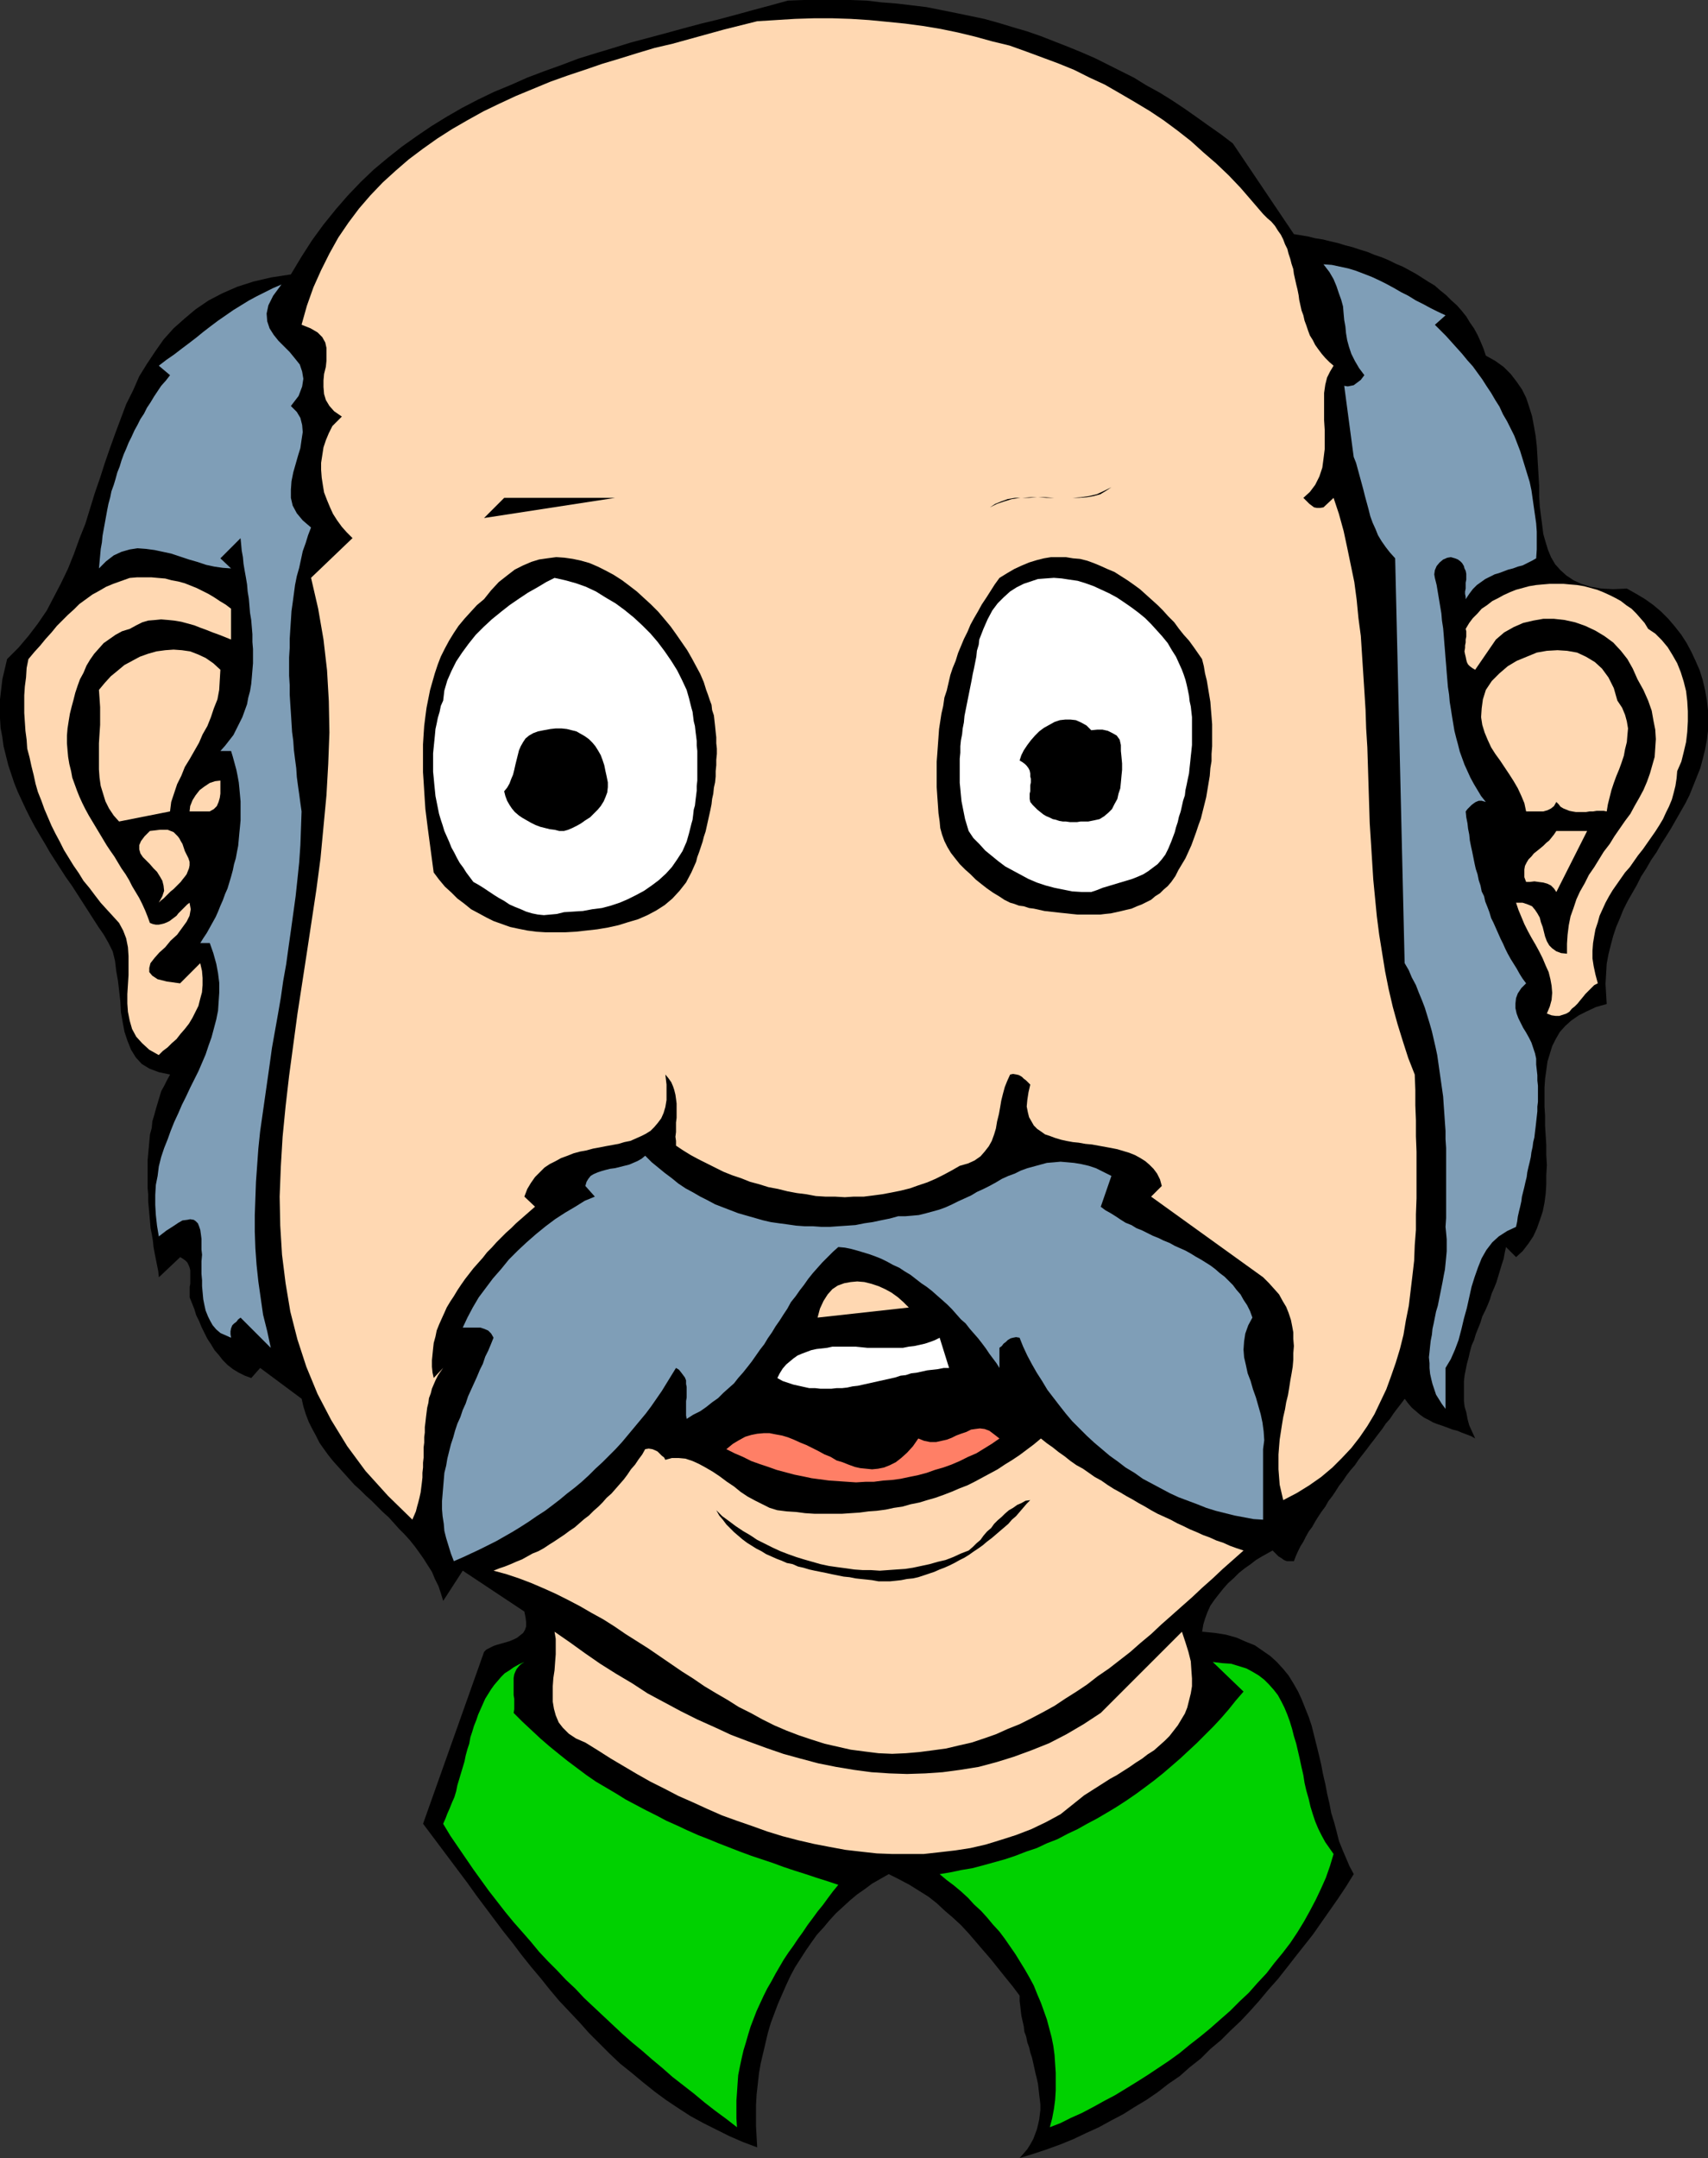
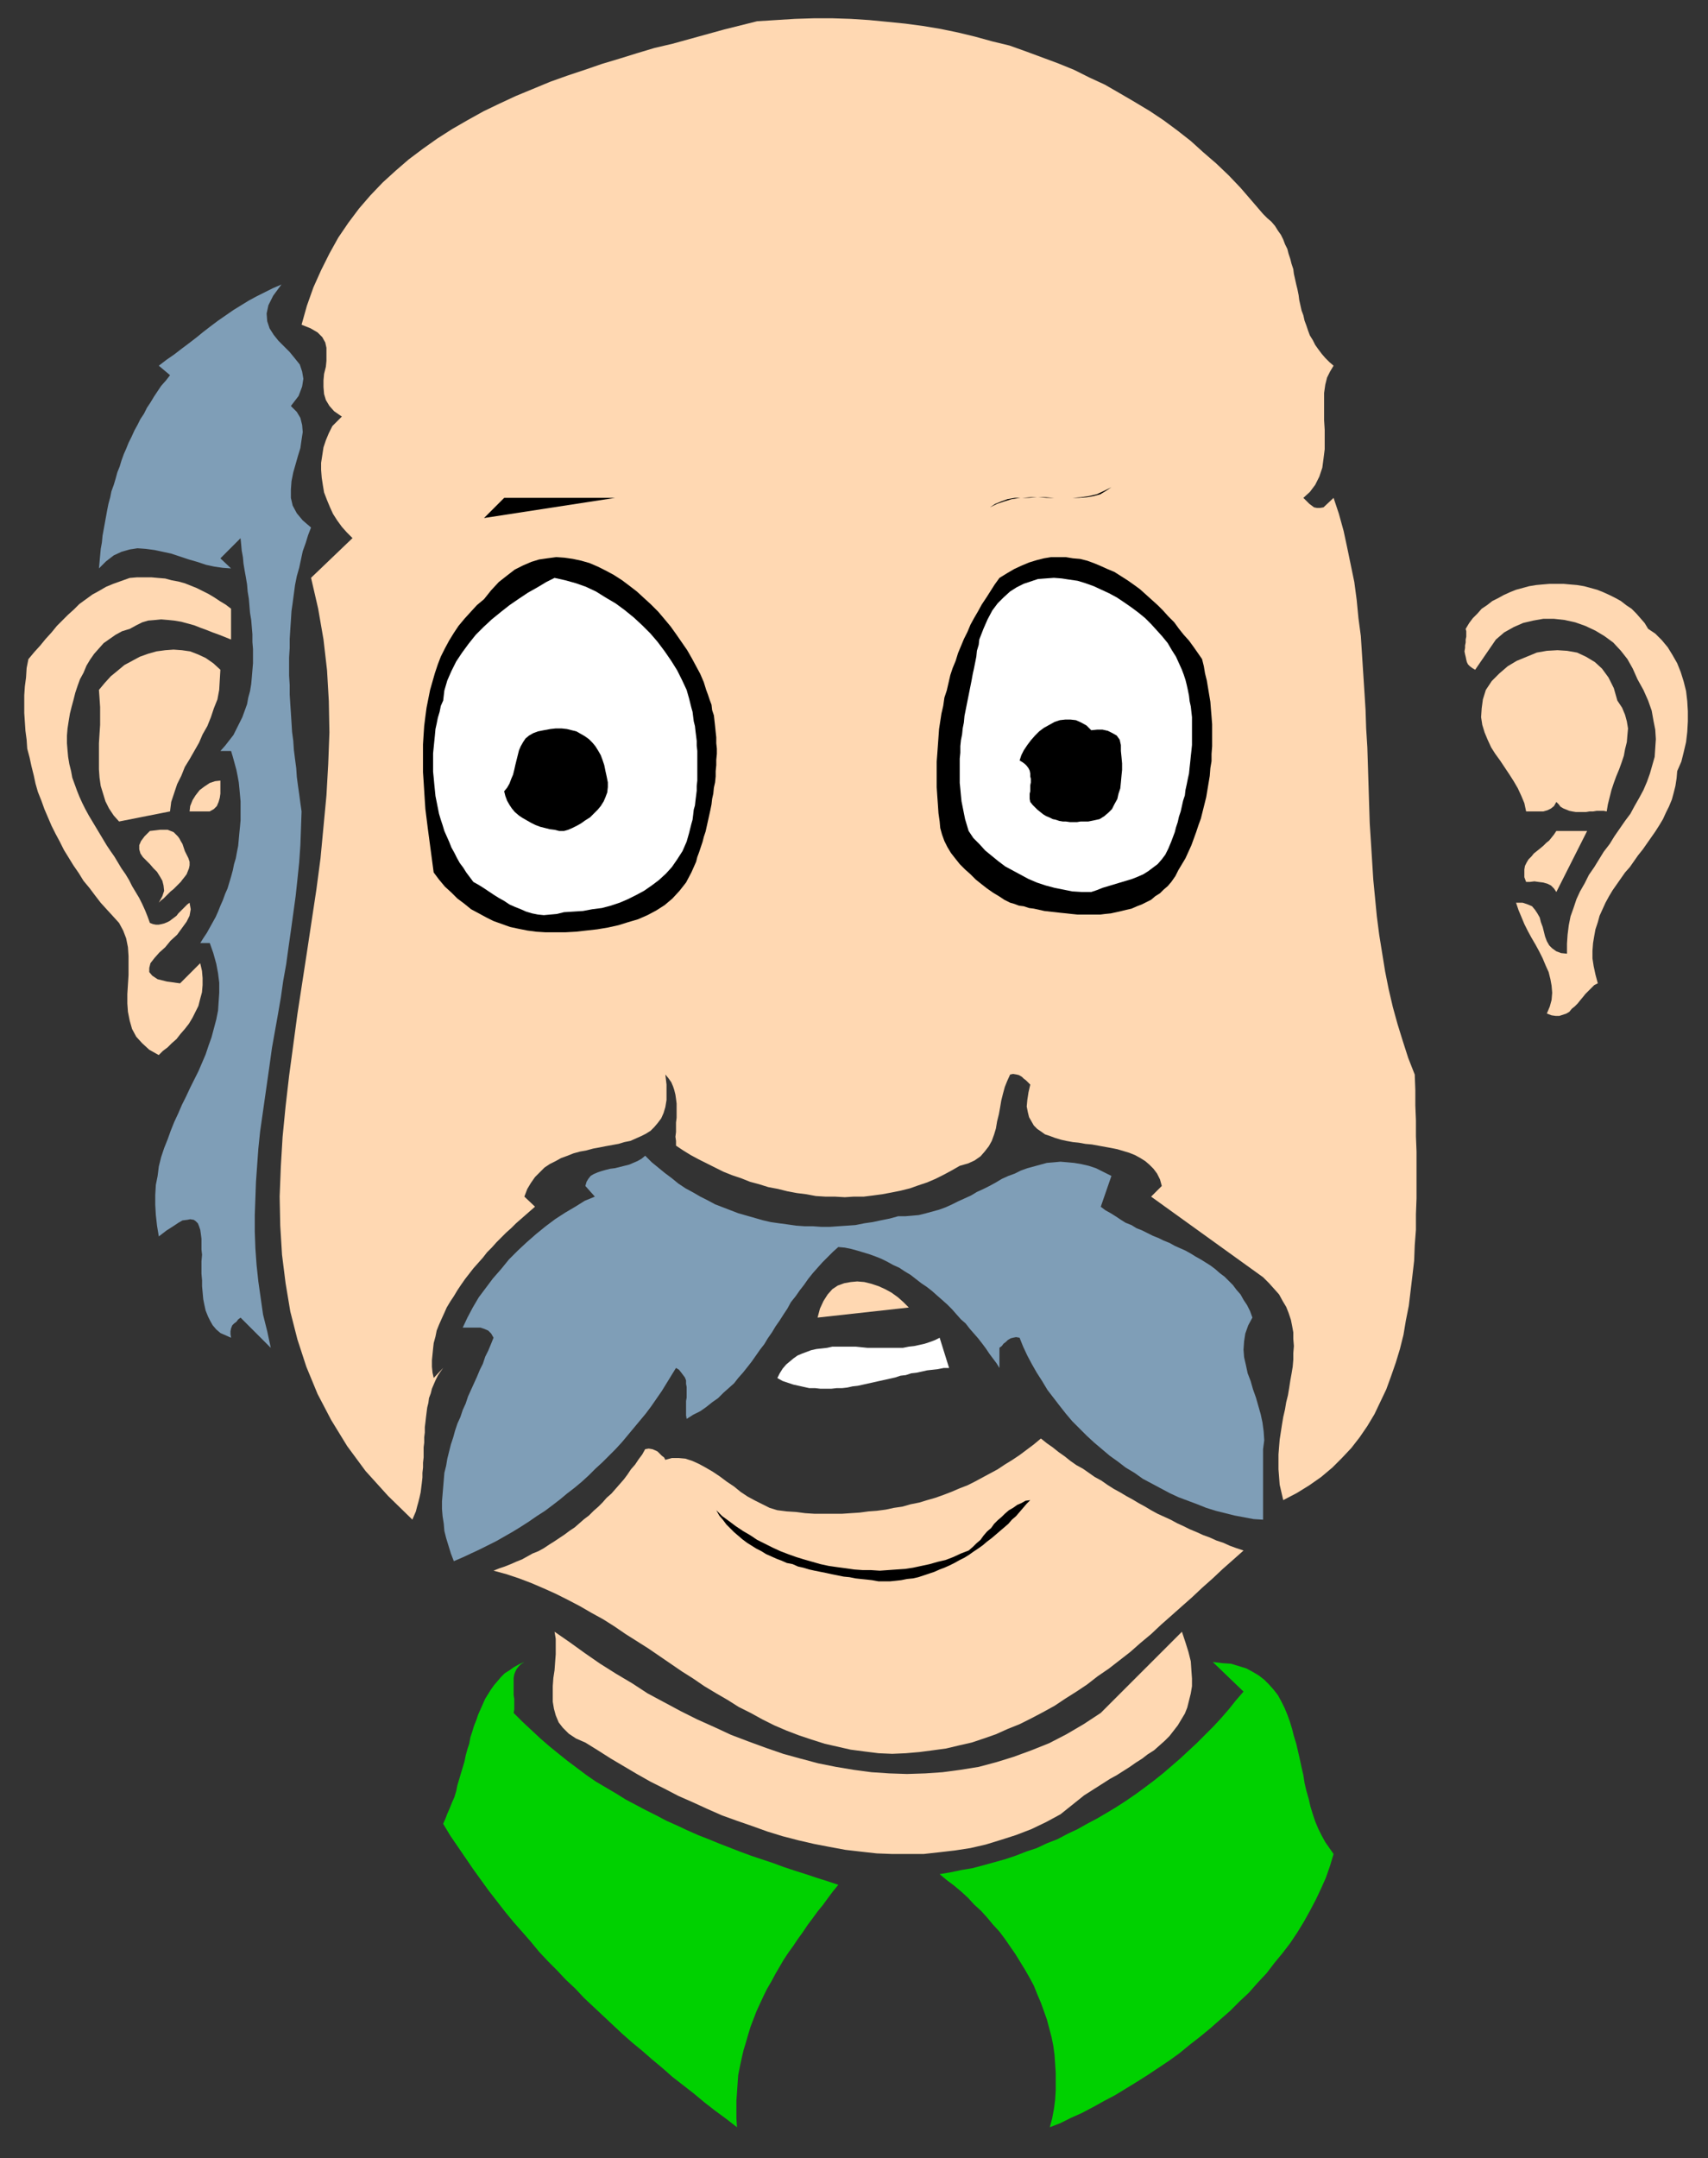
<svg xmlns="http://www.w3.org/2000/svg" xmlns:ns1="http://sodipodi.sourceforge.net/DTD/sodipodi-0.dtd" xmlns:ns2="http://www.inkscape.org/namespaces/inkscape" version="1.0" width="123.269mm" height="155.668mm" id="svg28" ns1:docname="Man - Happy.wmf">
  <rect width="100%" height="100%" fill="#333333" stroke="none" />
  <ns1:namedview id="namedview28" pagecolor="#ffffff" bordercolor="#000000" borderopacity="0.25" ns2:showpageshadow="2" ns2:pageopacity="0.0" ns2:pagecheckerboard="0" ns2:deskcolor="#d1d1d1" ns2:document-units="mm" />
  <defs id="defs1">
    <pattern id="WMFhbasepattern" patternUnits="userSpaceOnUse" width="6" height="6" x="0" y="0" />
  </defs>
-   <path style="fill:#000000;fill-opacity:1;fill-rule:evenodd;stroke:none" d="m 336.293,39.105 16.645,24.723 1.939,0.323 1.939,0.323 1.939,0.485 2.101,0.323 1.939,0.485 2.101,0.485 2.101,0.646 1.939,0.485 1.939,0.646 2.101,0.646 1.939,0.808 1.939,0.646 1.939,0.808 1.939,0.97 1.939,0.808 1.778,0.97 1.778,0.97 1.778,1.131 1.778,1.131 1.616,0.97 1.454,1.293 1.616,1.293 1.454,1.454 1.454,1.293 1.293,1.454 1.293,1.616 0.97,1.616 1.131,1.616 0.97,1.778 0.808,1.778 0.808,1.939 0.646,1.939 2.586,1.454 2.262,1.616 1.939,1.939 1.616,2.101 1.454,2.101 1.131,2.262 0.808,2.424 0.808,2.585 0.485,2.585 0.485,2.747 0.323,2.747 0.162,2.747 0.162,2.747 0.162,2.747 0.162,2.747 v 2.747 l 0.162,2.747 0.323,2.585 0.323,2.424 0.323,2.585 0.646,2.262 0.646,2.101 0.808,1.939 1.131,1.939 1.454,1.616 1.616,1.454 1.939,1.293 2.101,0.97 2.586,0.808 2.909,0.485 3.232,0.162 3.717,-0.162 2.586,1.454 2.424,1.454 2.262,1.616 2.101,1.778 1.939,1.939 1.778,2.101 1.778,2.262 1.454,2.262 1.293,2.424 1.131,2.424 1.131,2.585 0.808,2.585 0.646,2.747 0.485,2.747 0.323,2.747 v 2.909 2.747 l -0.323,2.585 -0.485,2.585 -0.646,2.585 -0.646,2.424 -0.97,2.424 -0.97,2.424 -0.97,2.424 -1.131,2.262 -1.293,2.262 -1.293,2.262 -1.293,2.262 -1.293,2.101 -1.454,2.262 -1.293,2.262 -1.454,2.101 -1.293,2.262 -1.454,2.262 -1.131,2.262 -1.293,2.262 -1.293,2.262 -1.131,2.262 -0.97,2.424 -0.97,2.262 -0.808,2.424 -0.646,2.424 -0.646,2.585 -0.485,2.585 -0.162,2.747 -0.162,2.747 0.162,2.747 0.162,2.747 -2.909,0.808 -2.424,1.131 -2.262,1.131 -2.101,1.454 -1.616,1.454 -1.454,1.616 -1.131,1.939 -0.97,1.939 -0.646,2.101 -0.646,2.101 -0.323,2.424 -0.323,2.262 -0.162,2.424 v 2.585 2.585 l 0.162,2.585 v 2.747 l 0.162,2.585 0.162,2.747 v 2.585 l 0.162,2.747 -0.162,2.585 v 2.585 l -0.162,2.585 -0.323,2.424 -0.485,2.424 -0.808,2.424 -0.808,2.262 -0.97,2.101 -1.293,1.939 -1.616,2.101 -1.778,1.616 -2.747,-2.747 -0.323,1.454 -0.323,1.778 -0.485,1.454 -0.485,1.616 -0.485,1.616 -0.485,1.616 -0.646,1.616 -0.646,1.454 -0.485,1.616 -0.646,1.616 -0.646,1.454 -0.808,1.616 -0.485,1.616 -0.646,1.616 -0.646,1.616 -0.485,1.616 -0.646,1.454 -0.485,1.778 -0.323,1.454 -0.485,1.778 -0.323,1.616 -0.323,1.616 -0.162,1.616 v 1.616 1.778 1.778 l 0.162,1.616 0.485,1.616 0.323,1.778 0.485,1.778 0.808,1.778 0.808,1.778 -1.131,-0.646 -1.293,-0.485 -1.293,-0.485 -1.131,-0.485 -1.293,-0.323 -1.293,-0.485 -1.293,-0.485 -1.454,-0.485 -1.293,-0.485 -1.131,-0.646 -1.293,-0.646 -1.131,-0.808 -1.131,-0.97 -1.131,-0.97 -0.97,-1.131 -0.97,-1.293 -0.97,1.293 -1.131,1.454 -0.97,1.293 -0.97,1.454 -1.131,1.293 -0.97,1.454 -1.131,1.454 -0.97,1.293 -1.131,1.454 -0.97,1.293 -1.131,1.454 -1.131,1.454 -0.97,1.454 -1.131,1.293 -1.131,1.454 -0.97,1.454 -1.131,1.454 -0.808,1.293 -0.97,1.454 -1.131,1.454 -0.808,1.454 -0.97,1.293 -0.97,1.454 -0.808,1.293 -0.808,1.454 -0.97,1.293 -0.808,1.454 -0.646,1.293 -0.808,1.293 -0.646,1.293 -0.646,1.454 -0.485,1.293 h -1.131 -0.808 l -0.808,-0.323 -0.646,-0.485 -0.808,-0.485 -0.485,-0.485 -0.646,-0.646 -0.485,-0.485 -1.454,0.808 -1.454,0.808 -1.616,0.97 -1.454,1.131 -1.616,1.131 -1.616,1.293 -1.454,1.454 -1.454,1.293 -1.293,1.454 -1.293,1.616 -1.131,1.454 -1.131,1.616 -0.808,1.778 -0.646,1.778 -0.485,1.616 -0.323,1.939 3.394,0.323 3.07,0.485 2.909,0.808 2.586,1.131 2.424,0.97 2.101,1.454 2.101,1.454 1.778,1.616 1.778,1.939 1.454,1.778 1.293,2.101 1.293,2.262 0.97,2.101 0.97,2.424 0.97,2.424 0.808,2.424 0.646,2.585 0.646,2.585 0.646,2.585 0.646,2.747 0.485,2.585 0.646,2.747 0.485,2.585 0.646,2.747 0.485,2.585 0.808,2.585 0.646,2.424 0.646,2.585 0.97,2.424 0.97,2.262 0.97,2.262 1.131,2.101 -2.101,3.393 -2.262,3.393 -2.262,3.232 -2.262,3.232 -2.262,3.232 -2.424,3.07 -2.424,3.07 -2.262,2.909 -2.424,3.07 -2.586,2.909 -2.424,2.909 -2.586,2.909 -2.586,2.747 -2.747,2.585 -2.586,2.585 -2.909,2.424 -2.586,2.585 -3.07,2.424 -2.747,2.424 -3.07,2.101 -2.909,2.262 -3.07,2.101 -3.232,1.939 -3.07,1.939 -3.394,1.778 -3.232,1.778 -3.555,1.616 -3.394,1.616 -3.555,1.454 -3.555,1.293 -3.878,1.293 -3.717,1.131 1.131,-1.293 0.97,-1.131 0.808,-1.293 0.808,-1.454 0.485,-1.293 0.485,-1.293 0.323,-1.293 0.323,-1.454 0.162,-1.293 0.162,-1.293 v -1.454 l -0.162,-1.454 -0.162,-1.293 -0.162,-1.454 -0.162,-1.454 -0.323,-1.454 -0.323,-1.293 -0.323,-1.454 -0.323,-1.454 -0.323,-1.454 -0.485,-1.454 -0.323,-1.454 -0.485,-1.293 -0.323,-1.616 -0.485,-1.293 -0.162,-1.454 -0.323,-1.454 -0.323,-1.454 -0.162,-1.293 -0.162,-1.454 -0.162,-1.293 v -1.454 l -1.939,-2.585 -2.101,-2.585 -1.939,-2.424 -1.939,-2.424 -2.101,-2.424 -1.939,-2.262 -1.939,-2.262 -2.101,-2.262 -2.101,-1.939 -2.262,-1.939 -2.262,-2.101 -2.262,-1.778 -2.586,-1.616 -2.586,-1.616 -2.747,-1.454 -2.909,-1.454 -2.262,1.293 -2.262,1.293 -1.939,1.454 -2.101,1.454 -1.939,1.616 -1.939,1.778 -1.939,1.778 -1.778,1.939 -1.616,1.939 -1.778,1.939 -1.616,2.262 -1.454,2.101 -1.454,2.262 -1.454,2.262 -1.293,2.424 -1.131,2.424 -1.131,2.585 -1.131,2.585 -0.97,2.585 -0.97,2.585 -0.808,2.747 -0.646,2.747 -0.646,2.747 -0.646,2.747 -0.485,2.747 -0.323,2.909 -0.323,2.909 -0.162,2.909 v 2.747 2.909 l 0.162,2.909 0.162,2.909 -3.878,-1.454 -3.717,-1.616 -3.555,-1.778 -3.555,-1.778 -3.555,-1.939 -3.232,-2.101 -3.394,-2.262 -3.07,-2.262 -3.232,-2.585 -2.909,-2.424 -3.232,-2.585 -2.909,-2.747 -2.747,-2.747 -2.909,-2.909 -2.586,-2.909 -2.747,-2.909 -2.747,-2.909 -2.586,-3.07 -2.586,-3.232 -2.586,-3.07 -2.586,-3.232 -2.424,-3.232 -2.586,-3.232 -2.424,-3.232 -2.424,-3.232 -2.424,-3.232 -2.424,-3.393 -2.424,-3.232 -2.424,-3.232 -2.424,-3.232 -2.424,-3.232 -2.424,-3.232 16.645,-46.861 0.646,-0.646 0.97,-0.485 0.97,-0.485 0.97,-0.323 1.131,-0.323 1.131,-0.323 1.131,-0.323 1.131,-0.485 0.97,-0.485 0.808,-0.646 0.808,-0.646 0.485,-0.808 0.323,-0.97 v -1.131 l -0.162,-1.293 -0.323,-1.616 -16.807,-11.15 -5.333,8.241 -0.646,-2.101 -0.646,-1.939 -0.97,-1.939 -0.808,-1.939 -1.131,-1.778 -1.131,-1.778 -1.131,-1.616 -1.293,-1.778 -1.293,-1.616 -1.454,-1.616 -1.454,-1.454 -1.454,-1.616 -1.454,-1.616 -1.616,-1.454 -1.454,-1.454 -1.616,-1.616 -1.616,-1.454 -1.454,-1.454 -1.616,-1.454 -1.454,-1.616 -1.454,-1.616 -1.454,-1.616 -1.454,-1.616 -1.293,-1.616 -1.293,-1.778 -1.131,-1.616 -0.97,-1.939 -0.97,-1.778 -0.97,-1.939 -0.808,-2.101 -0.646,-2.101 -0.485,-2.101 -11.312,-8.403 -2.424,2.747 -1.778,-0.646 -1.616,-0.808 -1.616,-0.97 -1.454,-1.131 -1.293,-1.293 -1.131,-1.454 -1.131,-1.293 -0.97,-1.616 -0.97,-1.454 -0.808,-1.616 -0.808,-1.616 -0.646,-1.616 -0.808,-1.616 -0.485,-1.616 -0.646,-1.616 -0.646,-1.616 v -0.646 -0.646 -0.808 -0.808 l 0.162,-0.808 v -0.808 -0.646 -0.808 -0.808 -0.646 l -0.162,-0.646 -0.323,-0.808 -0.323,-0.646 -0.485,-0.485 -0.646,-0.485 -0.808,-0.485 -5.818,5.494 -0.162,-1.616 -0.323,-1.616 -0.323,-1.616 -0.323,-1.616 -0.323,-1.778 -0.162,-1.616 -0.323,-1.939 -0.323,-1.616 -0.162,-1.939 -0.162,-1.778 -0.162,-1.778 -0.162,-1.778 v -1.939 l -0.162,-1.778 v -1.939 -1.778 -1.778 -1.939 l 0.162,-1.778 0.162,-1.778 0.162,-1.778 0.162,-1.778 0.485,-1.778 0.162,-1.778 0.485,-1.616 0.485,-1.778 0.485,-1.616 0.485,-1.616 0.485,-1.616 0.808,-1.454 0.808,-1.616 0.808,-1.454 -3.07,-0.646 -2.586,-0.97 -2.101,-1.293 -1.616,-1.778 -1.293,-2.101 -0.97,-2.424 -0.808,-2.424 -0.485,-2.585 -0.485,-2.747 -0.162,-2.909 -0.323,-2.909 -0.323,-2.747 -0.485,-2.747 -0.323,-2.747 -0.646,-2.585 -1.131,-2.262 -1.293,-2.262 -1.454,-2.101 -1.454,-2.262 -1.454,-2.262 -1.454,-2.262 -1.454,-2.262 -1.454,-2.262 -1.616,-2.262 -1.454,-2.262 -1.454,-2.262 -1.454,-2.262 -1.293,-2.262 -1.454,-2.424 L 9.535,225.42 8.242,222.996 7.11,220.733 5.979,218.31 4.848,215.886 3.878,213.462 3.07,211.038 2.262,208.614 1.616,206.029 0.97,203.443 0.646,201.019 0.162,198.434 0,195.848 v -2.585 -2.585 l 0.323,-2.747 0.323,-2.747 0.646,-2.747 0.646,-2.747 3.07,-3.07 2.747,-3.232 2.586,-3.393 2.424,-3.555 1.939,-3.717 1.939,-3.717 1.939,-4.04 1.616,-4.04 1.454,-4.04 1.616,-4.04 1.293,-4.201 1.293,-4.201 1.454,-4.201 1.293,-4.04 1.454,-4.201 1.454,-4.04 1.454,-3.878 1.454,-3.878 1.939,-3.878 1.616,-3.717 2.101,-3.393 2.262,-3.393 2.262,-3.232 2.747,-3.07 2.909,-2.585 3.07,-2.585 3.555,-2.424 3.717,-1.939 4.04,-1.778 4.525,-1.454 4.848,-1.131 5.333,-0.808 2.909,-4.848 2.909,-4.525 3.07,-4.201 3.394,-4.201 3.232,-3.717 3.555,-3.717 3.555,-3.393 3.878,-3.232 3.878,-3.07 3.878,-2.747 4.04,-2.747 4.202,-2.585 4.202,-2.424 4.363,-2.262 4.363,-2.101 4.686,-1.939 4.363,-1.939 4.686,-1.778 4.525,-1.616 4.686,-1.778 4.686,-1.454 4.848,-1.454 4.686,-1.454 4.848,-1.293 4.848,-1.293 4.686,-1.293 4.848,-1.293 4.686,-1.131 4.848,-1.293 4.686,-1.293 4.848,-1.293 4.686,-1.293 L 219.294,0 h 4.202 4.363 4.202 l 4.363,0.162 4.04,0.485 4.202,0.323 4.04,0.485 4.04,0.485 4.04,0.808 4.04,0.808 3.878,0.808 3.878,0.808 4.04,1.131 3.717,1.131 3.878,1.131 3.717,1.293 3.717,1.454 3.717,1.454 3.555,1.454 3.717,1.616 3.555,1.778 3.555,1.778 3.555,1.778 3.394,2.101 3.555,1.939 3.394,2.101 3.394,2.262 3.232,2.262 3.394,2.424 3.232,2.262 z" id="path1" />
  <path style="fill:#ffd8b2;fill-opacity:1;fill-rule:evenodd;stroke:none" d="m 344.535,58.334 1.131,1.131 1.131,0.97 0.97,1.131 0.808,1.293 0.808,1.131 0.646,1.293 0.485,1.293 0.646,1.293 0.323,1.293 0.485,1.454 0.323,1.293 0.485,1.454 0.162,1.293 0.323,1.454 0.323,1.454 0.323,1.293 0.323,1.616 0.162,1.293 0.323,1.454 0.323,1.454 0.485,1.293 0.323,1.454 0.485,1.293 0.485,1.454 0.485,1.293 0.808,1.293 0.646,1.293 0.808,1.131 0.97,1.293 0.97,1.131 1.131,1.131 1.131,0.97 -0.97,1.616 -0.808,1.616 -0.485,1.939 -0.323,2.262 v 2.262 2.585 2.585 l 0.162,2.585 v 2.747 2.585 l -0.323,2.585 -0.323,2.424 -0.808,2.424 -1.131,2.262 -1.454,1.939 -1.778,1.616 0.485,0.485 0.646,0.646 0.485,0.485 0.646,0.485 0.646,0.485 0.808,0.162 h 0.808 l 0.97,-0.162 2.747,-2.585 1.454,4.363 1.293,4.686 0.97,4.525 0.97,4.686 0.97,4.686 0.646,4.848 0.485,5.009 0.646,4.848 0.323,5.009 0.323,5.009 0.323,5.009 0.323,5.171 0.162,5.009 0.323,5.171 0.162,5.171 0.162,5.171 0.162,5.171 0.162,5.171 0.323,5.009 0.323,5.171 0.323,5.171 0.485,5.009 0.485,5.009 0.646,5.009 0.808,5.009 0.808,5.009 0.97,4.848 1.131,4.848 1.293,4.686 1.454,4.686 1.454,4.525 1.778,4.525 0.162,4.201 v 4.201 l 0.162,4.04 v 4.363 l 0.162,4.201 v 4.201 4.363 4.201 l -0.162,4.363 v 4.201 l -0.323,4.201 -0.162,4.201 -0.485,4.201 -0.485,4.04 -0.485,4.04 -0.808,4.04 -0.646,3.878 -0.97,3.878 -1.131,3.717 -1.293,3.717 -1.293,3.555 -1.616,3.393 -1.616,3.393 -1.939,3.232 -2.101,3.07 -2.262,2.909 -2.586,2.747 -2.586,2.585 -3.07,2.585 -3.232,2.262 -3.394,2.101 -3.717,1.939 -0.485,-2.101 -0.485,-2.101 -0.162,-2.101 -0.162,-2.101 v -2.101 -1.939 l 0.162,-2.101 0.162,-1.939 0.323,-2.101 0.323,-2.101 0.323,-1.939 0.485,-2.101 0.323,-1.939 0.485,-1.939 0.323,-1.939 0.323,-2.101 0.323,-1.778 0.323,-1.939 0.162,-1.939 v -1.778 l 0.162,-1.939 -0.162,-1.939 v -1.778 l -0.323,-1.778 -0.323,-1.616 -0.646,-1.939 -0.646,-1.616 -0.97,-1.616 -0.97,-1.778 -1.293,-1.454 -1.454,-1.616 -1.616,-1.616 -30.543,-21.976 2.909,-2.909 -0.485,-1.778 -0.808,-1.616 -0.97,-1.293 -1.131,-1.131 -1.131,-0.97 -1.293,-0.808 -1.454,-0.808 -1.616,-0.646 -1.616,-0.485 -1.616,-0.485 -1.616,-0.323 -1.778,-0.323 -1.778,-0.323 -1.778,-0.323 -1.778,-0.162 -1.778,-0.323 -1.616,-0.162 -1.778,-0.323 -1.454,-0.323 -1.616,-0.485 -1.293,-0.485 -1.454,-0.485 -1.131,-0.808 -0.97,-0.646 -0.97,-0.97 -0.646,-1.131 -0.646,-1.131 -0.323,-1.293 -0.323,-1.616 0.162,-1.778 0.323,-2.101 0.485,-2.101 -0.646,-0.646 -0.485,-0.485 -0.646,-0.485 -0.485,-0.485 -0.808,-0.485 -0.646,-0.162 -0.97,-0.162 -0.808,0.162 -0.808,1.778 -0.646,1.616 -0.485,1.778 -0.485,1.939 -0.323,1.939 -0.323,1.778 -0.485,1.939 -0.323,1.939 -0.485,1.616 -0.646,1.778 -0.808,1.454 -1.131,1.454 -1.131,1.293 -1.616,1.131 -1.778,0.808 -2.262,0.646 -2.262,1.293 -2.101,1.131 -2.262,1.131 -2.262,0.97 -2.424,0.808 -2.262,0.808 -2.586,0.646 -2.424,0.485 -2.586,0.485 -2.424,0.323 -2.586,0.323 h -2.747 l -2.424,0.162 -2.747,-0.162 h -2.586 l -2.586,-0.162 -2.586,-0.485 -2.586,-0.323 -2.586,-0.485 -2.586,-0.646 -2.586,-0.485 -2.586,-0.808 -2.424,-0.646 -2.424,-0.97 -2.424,-0.808 -2.424,-0.97 -2.262,-1.131 -2.262,-1.131 -2.262,-1.131 -2.101,-1.131 -2.101,-1.293 -1.939,-1.293 v -1.293 l -0.162,-1.131 0.162,-1.293 v -1.293 -1.293 l 0.162,-1.293 v -1.293 -1.293 -1.293 l -0.162,-1.293 -0.162,-1.131 -0.323,-1.293 -0.323,-0.97 -0.485,-1.131 -0.808,-1.131 -0.808,-0.97 0.323,2.747 v 2.262 1.939 l -0.323,1.939 -0.485,1.616 -0.646,1.454 -0.97,1.293 -0.97,1.131 -0.97,0.97 -1.293,0.808 -1.293,0.646 -1.454,0.646 -1.454,0.646 -1.616,0.323 -1.616,0.485 -1.778,0.323 -1.778,0.323 -1.616,0.323 -1.778,0.323 -1.778,0.485 -1.778,0.323 -1.778,0.485 -1.616,0.646 -1.778,0.646 -1.454,0.808 -1.616,0.808 -1.454,0.97 -1.293,1.293 -1.293,1.293 -1.131,1.616 -0.97,1.616 -0.808,2.101 2.909,2.747 -1.293,1.131 -1.293,1.131 -1.293,1.131 -1.293,1.131 -1.293,1.293 -1.454,1.293 -1.293,1.293 -1.293,1.293 -1.293,1.454 -1.293,1.293 -1.131,1.454 -1.293,1.454 -1.293,1.454 -1.131,1.454 -1.131,1.454 -1.131,1.616 -0.97,1.454 -0.97,1.616 -0.97,1.454 -0.97,1.616 -0.646,1.454 -0.808,1.778 -0.646,1.454 -0.646,1.616 -0.323,1.616 -0.485,1.778 -0.162,1.454 -0.162,1.616 -0.162,1.616 v 1.778 l 0.162,1.616 0.323,1.454 2.586,-2.747 -0.808,1.131 -0.646,0.97 -0.646,1.293 -0.485,1.131 -0.485,1.131 -0.323,1.293 -0.485,1.293 -0.162,1.293 -0.323,1.293 -0.162,1.293 -0.162,1.293 -0.162,1.454 -0.162,1.293 v 1.454 l -0.162,1.293 v 1.454 l -0.162,1.293 v 1.454 1.293 l -0.162,1.454 v 1.293 l -0.162,1.454 v 1.293 l -0.162,1.454 -0.162,1.293 -0.162,1.293 -0.323,1.454 -0.323,1.293 -0.323,1.131 -0.323,1.293 -0.485,1.131 -0.485,1.131 -6.626,-6.464 -6.141,-6.787 -5.01,-6.787 -4.363,-7.11 -3.717,-7.11 -3.07,-7.433 -2.424,-7.433 -1.939,-7.595 -1.293,-7.756 -0.97,-7.756 -0.485,-7.918 -0.162,-7.918 0.323,-8.241 0.485,-8.08 0.808,-8.241 0.97,-8.403 1.131,-8.403 1.131,-8.403 1.293,-8.403 1.293,-8.403 1.293,-8.564 1.293,-8.564 1.131,-8.564 0.808,-8.564 0.808,-8.564 0.485,-8.564 0.323,-8.564 -0.162,-8.564 -0.485,-8.403 -0.97,-8.403 -1.454,-8.403 -1.939,-8.403 11.312,-10.827 -1.616,-1.616 -1.293,-1.454 -1.293,-1.778 -1.131,-1.778 -0.808,-1.778 -0.808,-1.939 -0.808,-2.101 -0.323,-1.939 -0.323,-2.101 -0.162,-2.101 v -1.939 l 0.323,-2.101 0.323,-2.101 0.646,-1.939 0.808,-1.939 0.97,-1.939 2.586,-2.585 -2.101,-1.454 -1.293,-1.454 -0.97,-1.616 -0.485,-1.616 -0.162,-1.939 v -1.778 l 0.162,-1.778 0.485,-1.939 0.162,-1.616 v -1.778 -1.778 l -0.323,-1.454 -0.808,-1.454 -1.293,-1.293 -1.939,-1.131 -2.424,-0.97 1.454,-5.171 1.778,-5.009 2.101,-4.686 2.262,-4.525 2.424,-4.363 2.747,-4.04 2.909,-3.878 3.07,-3.555 3.394,-3.555 3.555,-3.232 3.555,-3.07 3.878,-2.909 3.878,-2.747 4.04,-2.585 4.202,-2.424 4.363,-2.424 4.363,-2.101 4.525,-2.101 4.686,-1.939 4.686,-1.939 4.525,-1.616 4.848,-1.616 4.686,-1.616 4.848,-1.454 4.686,-1.454 4.848,-1.454 4.848,-1.131 4.686,-1.293 4.686,-1.293 4.686,-1.293 4.525,-1.131 4.525,-1.131 5.171,-0.323 5.171,-0.323 5.171,-0.162 h 5.01 l 5.01,0.162 5.01,0.323 5.01,0.485 4.848,0.485 4.848,0.646 4.848,0.808 4.686,0.97 4.686,1.131 4.686,1.293 4.686,1.131 4.525,1.616 4.363,1.616 4.363,1.616 4.363,1.778 4.202,2.101 4.202,1.939 4.202,2.424 3.878,2.262 4.04,2.424 3.878,2.585 3.717,2.747 3.717,2.909 3.394,3.07 3.555,3.07 3.394,3.232 3.232,3.393 3.07,3.555 z" id="path2" />
-   <path style="fill:#7f9eb7;fill-opacity:1;fill-rule:evenodd;stroke:none" d="m 394.308,85.966 -2.909,2.585 1.616,1.616 1.454,1.454 1.454,1.616 1.454,1.616 1.454,1.616 1.454,1.778 1.454,1.616 1.293,1.778 1.293,1.778 1.131,1.778 1.293,1.939 1.131,1.939 1.131,1.778 0.97,2.101 1.131,1.939 0.97,1.939 0.97,1.939 0.808,2.101 0.808,2.101 0.646,2.101 0.646,2.101 0.646,2.101 0.646,2.101 0.485,2.262 0.323,2.262 0.323,2.262 0.323,2.262 0.323,2.262 0.162,2.262 v 2.424 2.424 l -0.162,2.424 -1.131,0.646 -1.293,0.646 -1.293,0.646 -1.293,0.323 -1.293,0.485 -1.293,0.323 -1.293,0.485 -1.293,0.485 -1.131,0.323 -1.293,0.646 -1.293,0.646 -1.131,0.808 -1.131,0.808 -1.131,1.131 -0.97,1.293 -0.97,1.454 v -0.646 l -0.162,-0.808 v -0.646 l 0.162,-0.808 v -0.97 -0.646 l 0.162,-0.808 v -0.808 -0.808 l -0.162,-0.808 -0.323,-0.646 -0.162,-0.646 -0.485,-0.808 -0.485,-0.485 -0.646,-0.485 -0.808,-0.323 -1.131,-0.323 -0.97,0.162 -1.131,0.485 -0.97,0.808 -0.808,0.97 -0.485,1.131 -0.162,1.131 0.162,0.97 0.485,1.939 0.323,1.939 0.323,1.939 0.323,1.939 0.323,1.939 0.162,1.939 0.323,2.101 0.162,1.939 0.162,2.101 0.162,1.939 0.162,2.101 0.162,1.939 0.162,2.101 0.162,1.939 0.162,1.939 0.323,2.101 0.162,1.939 0.323,1.939 0.323,2.101 0.323,1.939 0.323,1.939 0.485,1.939 0.485,1.778 0.485,1.939 0.646,1.778 0.646,1.778 0.808,1.778 0.808,1.778 0.97,1.778 0.97,1.616 0.97,1.616 1.293,1.616 -1.131,-0.323 h -0.808 l -0.808,0.323 -0.485,0.323 -0.646,0.485 -0.646,0.646 -0.485,0.485 -0.485,0.646 0.162,1.616 0.323,1.616 0.162,1.454 0.323,1.616 0.162,1.616 0.323,1.616 0.323,1.454 0.323,1.616 0.323,1.616 0.323,1.454 0.485,1.454 0.323,1.616 0.485,1.454 0.323,1.616 0.646,1.293 0.323,1.454 0.646,1.616 0.485,1.293 0.485,1.616 0.646,1.293 0.646,1.454 0.646,1.454 0.646,1.454 0.646,1.293 0.646,1.454 0.646,1.293 0.808,1.454 0.808,1.293 0.808,1.293 0.808,1.454 0.808,1.293 0.97,1.293 -1.293,1.293 -0.97,1.454 -0.485,1.293 -0.162,1.454 v 1.293 l 0.323,1.454 0.485,1.293 0.646,1.293 0.646,1.293 0.808,1.293 0.808,1.454 0.646,1.293 0.485,1.454 0.485,1.454 0.323,1.454 v 1.616 l 0.162,1.454 0.162,1.454 v 1.454 l 0.162,1.454 v 1.454 1.454 1.454 l -0.162,1.293 v 1.293 l -0.162,1.454 -0.162,1.454 -0.162,1.454 -0.162,1.293 -0.162,1.454 -0.323,1.293 -0.162,1.293 -0.323,1.454 -0.162,1.293 -0.323,1.454 -0.323,1.293 -0.323,1.454 -0.162,1.293 -0.323,1.293 -0.323,1.454 -0.323,1.293 -0.323,1.293 -0.162,1.293 -0.323,1.454 -0.323,1.293 -0.323,1.454 -0.162,1.293 -0.323,1.454 -2.424,1.131 -2.262,1.454 -1.778,1.616 -1.616,2.101 -1.293,2.262 -0.97,2.424 -0.97,2.747 -0.808,2.585 -0.646,2.909 -0.646,2.909 -0.808,2.909 -0.646,2.747 -0.808,3.07 -0.97,2.585 -1.131,2.585 -1.454,2.424 v 11.15 l -0.97,-1.293 -0.808,-1.293 -0.808,-1.293 -0.485,-1.454 -0.485,-1.454 -0.323,-1.293 -0.323,-1.454 -0.162,-1.616 v -1.293 l -0.162,-1.616 0.162,-1.454 0.162,-1.616 0.162,-1.454 0.323,-1.616 0.162,-1.616 0.323,-1.454 0.323,-1.616 0.323,-1.616 0.485,-1.616 0.323,-1.616 0.323,-1.616 0.323,-1.616 0.323,-1.616 0.323,-1.778 0.323,-1.616 0.162,-1.616 0.162,-1.616 0.162,-1.778 v -1.616 -1.616 l -0.162,-1.778 -0.162,-1.616 0.162,-2.424 v -2.424 -2.424 -2.424 -2.262 -2.424 -2.424 -2.262 -2.424 l -0.162,-2.424 v -2.262 l -0.162,-2.262 -0.162,-2.424 -0.162,-2.262 -0.162,-2.424 -0.323,-2.262 -0.323,-2.262 -0.323,-2.262 -0.323,-2.262 -0.323,-2.262 -0.485,-2.262 -0.485,-2.101 -0.485,-2.101 -0.646,-2.262 -0.646,-2.101 -0.646,-2.101 -0.808,-2.101 -0.808,-1.939 -0.808,-2.101 -1.131,-2.101 -0.808,-1.939 -1.131,-1.939 -2.586,-110.367 -1.454,-1.616 -1.131,-1.454 -1.131,-1.616 -0.97,-1.616 -0.646,-1.616 -0.808,-1.778 -0.646,-1.778 -0.485,-1.939 -0.485,-1.778 -0.485,-1.778 -0.485,-1.939 -0.485,-1.778 -0.485,-1.778 -0.485,-1.778 -0.485,-1.778 -0.646,-1.616 -2.586,-19.391 0.97,0.162 0.808,-0.162 0.808,-0.162 0.646,-0.485 0.646,-0.485 0.646,-0.485 0.485,-0.646 0.485,-0.646 -1.454,-1.939 -1.131,-1.939 -0.97,-1.939 -0.646,-1.939 -0.485,-1.778 -0.323,-1.939 -0.162,-1.778 -0.323,-1.778 -0.162,-1.778 -0.162,-1.939 -0.485,-1.778 -0.646,-1.778 -0.646,-1.939 -0.808,-1.939 -1.131,-1.939 -1.616,-2.101 2.262,0.162 2.262,0.485 2.262,0.485 2.101,0.646 2.101,0.808 2.101,0.808 2.101,0.97 1.939,0.97 2.101,1.131 1.939,1.131 1.939,0.97 2.101,1.293 1.939,0.97 2.101,1.131 1.939,0.97 z" id="path3" />
  <path style="fill:#7f9eb7;fill-opacity:1;fill-rule:evenodd;stroke:none" d="m 79.346,110.69 1.616,1.616 0.97,1.616 0.485,1.939 0.162,1.939 -0.323,2.101 -0.323,2.262 -0.646,2.101 -0.646,2.262 -0.646,2.262 -0.485,2.424 -0.162,2.262 v 2.262 l 0.485,2.101 1.131,2.101 1.616,1.939 2.262,1.939 -0.808,2.101 -0.646,2.101 -0.808,2.262 -0.485,2.262 -0.485,2.262 -0.646,2.262 -0.485,2.424 -0.323,2.424 -0.323,2.424 -0.323,2.262 -0.162,2.585 -0.162,2.424 -0.162,2.585 v 2.424 l -0.162,2.585 v 2.424 2.585 l 0.162,2.585 v 2.585 l 0.162,2.585 0.162,2.424 0.162,2.585 0.162,2.585 0.323,2.424 0.162,2.424 0.323,2.585 0.323,2.424 0.162,2.424 0.323,2.424 0.323,2.262 0.323,2.424 0.323,2.262 -0.162,4.686 -0.162,4.525 -0.323,4.686 -0.485,4.686 -0.485,4.525 -0.646,4.686 -0.646,4.686 -0.646,4.525 -0.646,4.686 -0.808,4.525 -0.646,4.525 -0.808,4.686 -0.808,4.525 -0.808,4.525 -0.646,4.686 -0.646,4.525 -0.646,4.525 -0.646,4.525 -0.646,4.525 -0.485,4.686 -0.323,4.525 -0.323,4.525 -0.162,4.525 -0.162,4.525 v 4.525 l 0.162,4.525 0.323,4.525 0.485,4.525 0.646,4.525 0.646,4.525 1.131,4.525 0.97,4.525 -8.242,-8.241 -0.646,0.485 -0.485,0.646 -0.646,0.485 -0.485,0.485 -0.323,0.808 -0.162,0.808 v 0.808 l 0.162,0.97 -1.454,-0.646 -1.454,-0.646 -1.131,-0.97 -0.97,-1.131 -0.646,-1.131 -0.646,-1.293 -0.646,-1.616 -0.323,-1.454 -0.323,-1.616 -0.162,-1.778 -0.162,-1.778 v -1.616 l -0.162,-1.778 v -1.616 -1.778 l 0.162,-1.778 -0.162,-1.454 v -1.454 -1.454 l -0.162,-1.293 -0.162,-1.131 -0.323,-0.97 -0.323,-0.808 -0.646,-0.646 -0.485,-0.323 -0.97,-0.162 -0.808,0.162 -1.293,0.162 -1.131,0.646 -1.454,0.97 -1.778,1.131 -2.101,1.616 -0.485,-2.909 -0.323,-2.909 -0.162,-2.747 v -2.747 l 0.162,-2.747 0.485,-2.424 0.323,-2.585 0.646,-2.585 0.808,-2.424 0.97,-2.424 0.808,-2.262 0.97,-2.424 1.131,-2.424 0.97,-2.262 1.131,-2.262 1.131,-2.424 1.131,-2.262 1.131,-2.262 0.97,-2.262 0.97,-2.262 0.808,-2.424 0.808,-2.262 0.646,-2.424 0.646,-2.424 0.485,-2.424 0.162,-2.424 0.162,-2.424 v -2.747 l -0.323,-2.585 -0.485,-2.585 -0.808,-2.909 -0.97,-2.747 h -2.586 l 0.808,-1.293 0.97,-1.454 0.808,-1.454 0.808,-1.454 0.808,-1.454 0.646,-1.454 0.646,-1.616 0.646,-1.454 0.646,-1.778 0.646,-1.454 0.485,-1.616 0.485,-1.616 0.485,-1.778 0.323,-1.616 0.485,-1.616 0.323,-1.778 0.323,-1.616 0.162,-1.778 0.162,-1.778 0.162,-1.616 0.162,-1.778 v -1.778 -1.778 -1.616 l -0.162,-1.778 -0.162,-1.778 -0.162,-1.616 -0.323,-1.778 -0.323,-1.616 -0.485,-1.778 -0.485,-1.778 -0.485,-1.616 h -2.909 l 1.293,-1.454 1.131,-1.454 1.131,-1.454 0.808,-1.616 0.808,-1.616 0.808,-1.616 0.646,-1.778 0.646,-1.778 0.323,-1.778 0.485,-1.778 0.323,-1.939 0.162,-1.778 0.162,-1.939 0.162,-1.939 v -1.939 -1.939 l -0.162,-1.939 v -2.101 l -0.162,-1.939 -0.162,-1.939 -0.323,-1.939 -0.162,-1.939 -0.162,-1.939 -0.323,-1.939 -0.162,-1.939 -0.323,-1.939 -0.323,-1.778 -0.323,-1.939 -0.162,-1.778 -0.323,-1.778 -0.162,-1.778 -0.162,-1.616 -5.494,5.494 2.909,2.747 -2.262,-0.162 -2.262,-0.323 -2.262,-0.485 -2.424,-0.808 -2.262,-0.646 -2.424,-0.808 -2.424,-0.808 -2.262,-0.485 -2.262,-0.485 -2.424,-0.323 -2.262,-0.162 -2.101,0.323 -2.262,0.646 -2.101,0.97 -2.101,1.616 -1.939,1.939 0.162,-1.778 0.162,-1.778 0.162,-1.778 0.323,-1.778 0.162,-1.778 0.323,-1.778 0.323,-1.778 0.323,-1.778 0.323,-1.778 0.323,-1.616 0.485,-1.778 0.323,-1.616 0.646,-1.778 0.485,-1.616 0.485,-1.778 0.646,-1.616 0.485,-1.616 0.646,-1.778 0.646,-1.454 0.646,-1.616 0.808,-1.616 0.808,-1.778 0.808,-1.454 0.808,-1.616 0.97,-1.454 0.808,-1.616 0.97,-1.454 0.97,-1.616 0.97,-1.454 0.97,-1.454 1.293,-1.454 1.131,-1.454 -3.07,-2.585 2.101,-1.616 2.101,-1.454 2.101,-1.616 1.939,-1.454 2.101,-1.616 1.778,-1.454 2.101,-1.616 1.939,-1.454 2.101,-1.454 2.101,-1.454 2.101,-1.293 2.101,-1.293 2.101,-1.131 2.262,-1.131 2.262,-1.131 2.262,-0.97 -2.262,3.07 -1.293,2.585 -0.485,2.262 0.162,2.101 0.646,1.939 1.131,1.778 1.293,1.616 1.616,1.616 1.454,1.454 1.454,1.778 1.293,1.616 0.646,1.939 0.323,1.939 -0.323,2.101 -0.97,2.585 z" id="path4" />
  <path style="fill:#000000;fill-opacity:1;fill-rule:evenodd;stroke:none" d="m 303.165,132.828 -1.454,0.97 -1.616,0.97 -1.778,0.485 -1.939,0.323 -2.101,0.162 h -2.101 -2.262 -2.262 l -2.424,-0.162 h -2.424 l -2.262,0.162 h -2.262 l -2.262,0.323 -2.101,0.646 -1.939,0.646 -1.939,0.97 1.454,-0.97 1.616,-0.646 1.778,-0.646 1.939,-0.323 h 1.939 l 2.262,-0.162 h 2.262 l 2.262,0.162 h 2.262 2.424 2.262 l 2.262,-0.162 2.262,-0.323 2.101,-0.485 2.101,-0.97 z" id="path5" />
  <path style="fill:#000000;fill-opacity:1;fill-rule:evenodd;stroke:none" d="m 132.029,141.231 5.494,-5.494 h 30.22 z" id="path6" />
  <path style="fill:#000000;fill-opacity:1;fill-rule:evenodd;stroke:none" d="m 192.629,188.092 0.485,1.293 0.485,1.454 0.485,1.293 0.162,1.454 0.485,1.454 0.162,1.454 0.162,1.454 0.162,1.616 0.162,1.454 v 1.616 l 0.162,1.454 v 1.454 l -0.162,1.616 v 1.454 l -0.162,1.616 v 1.454 l -0.162,1.616 -0.323,1.454 -0.162,1.616 -0.323,1.454 -0.162,1.454 -0.323,1.616 -0.323,1.454 -0.323,1.454 -0.323,1.454 -0.323,1.454 -0.485,1.454 -0.323,1.293 -0.485,1.454 -0.485,1.454 -0.485,1.293 -0.323,1.293 -1.293,2.909 -1.454,2.747 -1.778,2.262 -1.939,2.101 -2.101,1.778 -2.262,1.454 -2.424,1.293 -2.586,1.131 -2.747,0.808 -2.586,0.808 -2.909,0.646 -2.909,0.485 -2.909,0.323 -2.909,0.323 -2.909,0.162 h -2.909 -2.424 l -2.586,-0.162 -2.424,-0.323 -2.424,-0.485 -2.262,-0.485 -2.262,-0.808 -2.262,-0.808 -1.939,-0.97 -2.101,-1.131 -2.101,-1.131 -1.778,-1.454 -1.939,-1.454 -1.616,-1.616 -1.778,-1.616 -1.616,-1.939 -1.454,-1.939 -0.323,-2.424 -0.323,-2.424 -0.323,-2.424 -0.323,-2.424 -0.323,-2.424 -0.323,-2.585 -0.323,-2.585 -0.162,-2.424 -0.162,-2.585 -0.162,-2.585 -0.162,-2.424 v -2.585 -2.585 -2.424 l 0.162,-2.585 0.162,-2.424 0.323,-2.585 0.323,-2.424 0.485,-2.424 0.485,-2.424 0.646,-2.262 0.646,-2.262 0.808,-2.424 0.808,-2.101 1.131,-2.262 1.131,-2.101 1.293,-2.101 1.293,-1.939 1.616,-1.939 1.616,-1.778 1.778,-1.939 1.939,-1.616 1.939,-2.424 2.101,-2.262 2.262,-1.778 2.101,-1.616 2.262,-1.131 2.262,-0.97 2.101,-0.646 2.262,-0.323 2.424,-0.323 2.262,0.162 2.262,0.323 2.262,0.485 2.262,0.646 2.262,0.97 2.262,1.131 2.101,1.131 2.262,1.454 1.939,1.454 2.101,1.616 1.939,1.778 1.939,1.778 1.939,1.939 1.778,2.101 1.616,1.939 1.616,2.262 1.454,2.101 1.454,2.101 1.293,2.262 1.131,2.101 1.131,2.101 0.97,2.262 z" id="path7" />
  <path style="fill:#000000;fill-opacity:1;fill-rule:evenodd;stroke:none" d="m 327.89,179.689 0.485,1.939 0.323,1.939 0.485,1.939 0.323,1.939 0.323,1.939 0.323,1.939 0.162,2.101 0.162,1.939 0.162,2.101 v 1.939 2.101 1.939 l -0.162,2.101 v 1.939 l -0.323,1.939 -0.162,2.101 -0.323,1.939 -0.323,1.939 -0.323,1.939 -0.485,1.939 -0.485,1.939 -0.485,1.939 -0.646,1.778 -0.646,1.939 -0.646,1.778 -0.646,1.778 -0.808,1.778 -0.808,1.778 -0.97,1.616 -0.97,1.616 -0.808,1.616 -1.131,1.616 -0.97,1.131 -1.131,0.97 -0.97,0.97 -1.293,0.808 -1.131,0.97 -1.293,0.646 -1.293,0.646 -1.293,0.485 -1.454,0.646 -1.454,0.323 -1.293,0.323 -1.454,0.323 -1.454,0.323 -1.616,0.162 -1.293,0.162 h -1.616 -1.454 -1.616 -1.454 l -1.616,-0.162 -1.454,-0.162 -1.616,-0.162 -1.454,-0.162 -1.454,-0.162 -1.454,-0.162 -1.454,-0.323 -1.454,-0.323 -1.293,-0.162 -1.454,-0.485 -1.293,-0.162 -1.293,-0.485 -1.131,-0.323 -1.616,-0.808 -1.454,-0.97 -1.616,-0.97 -1.616,-1.131 -1.454,-1.131 -1.616,-1.293 -1.454,-1.454 -1.454,-1.293 -1.454,-1.454 -1.293,-1.616 -1.131,-1.454 -0.97,-1.616 -0.808,-1.616 -0.646,-1.778 -0.485,-1.778 -0.162,-1.778 -0.323,-2.262 -0.162,-2.424 -0.162,-2.262 -0.162,-2.424 v -2.424 -2.101 -2.424 l 0.162,-2.101 0.162,-2.262 0.162,-2.262 0.162,-2.262 0.323,-2.101 0.323,-2.101 0.485,-2.101 0.323,-2.262 0.646,-1.939 0.485,-2.101 0.485,-2.101 0.646,-1.939 0.808,-1.939 0.646,-2.101 0.808,-1.939 0.808,-1.939 0.97,-1.939 0.808,-1.939 0.97,-1.778 1.131,-1.939 0.97,-1.778 1.293,-1.939 1.131,-1.778 1.131,-1.778 1.293,-1.778 2.101,-1.293 1.939,-1.131 2.101,-0.97 1.939,-0.808 2.101,-0.646 1.939,-0.485 1.939,-0.323 h 2.101 1.939 l 1.939,0.323 1.939,0.162 1.939,0.485 1.778,0.646 1.939,0.808 1.778,0.808 1.939,0.808 1.778,1.131 1.778,1.131 1.616,1.131 1.778,1.293 1.616,1.454 1.616,1.454 1.616,1.454 1.454,1.454 1.454,1.616 1.616,1.616 1.293,1.778 1.293,1.616 1.454,1.616 1.293,1.778 1.131,1.616 z" id="path8" />
  <path style="fill:#ffd8b2;fill-opacity:1;fill-rule:evenodd;stroke:none" d="m 63.025,165.954 v 8.403 l -1.616,-0.646 -1.616,-0.646 -1.778,-0.646 -1.616,-0.646 -1.778,-0.646 -1.616,-0.646 -1.778,-0.485 -1.778,-0.485 -1.939,-0.323 -1.616,-0.162 -1.939,-0.162 -1.616,0.162 -1.939,0.162 -1.616,0.485 -1.616,0.808 -1.778,0.97 -2.101,0.646 -1.778,0.97 -1.616,1.131 -1.616,1.131 -1.293,1.454 -1.293,1.454 -1.131,1.616 -0.97,1.616 -0.808,1.939 -0.97,1.778 -0.646,1.778 -0.646,1.939 -0.485,1.939 -0.485,1.778 -0.485,1.939 -0.323,1.939 -0.323,2.101 -0.162,1.939 v 2.101 l 0.162,1.939 0.162,1.778 0.323,1.939 0.485,1.939 0.323,1.778 0.646,1.778 0.646,1.778 0.646,1.616 0.808,1.778 0.808,1.616 0.97,1.778 0.97,1.616 0.97,1.616 0.97,1.616 0.97,1.616 0.97,1.616 0.97,1.454 1.131,1.616 0.97,1.616 0.97,1.616 1.131,1.616 0.97,1.616 0.808,1.616 0.97,1.616 0.97,1.616 0.808,1.616 0.808,1.778 0.646,1.616 0.646,1.778 0.808,0.323 0.808,0.162 h 0.808 l 0.808,-0.162 0.646,-0.162 0.808,-0.323 0.646,-0.323 0.646,-0.485 0.646,-0.485 0.646,-0.485 0.485,-0.646 0.646,-0.646 0.485,-0.485 0.646,-0.646 0.646,-0.646 0.646,-0.485 0.323,1.778 -0.323,1.778 -0.808,1.616 -1.293,1.778 -1.293,1.778 -1.778,1.616 -1.454,1.778 -1.616,1.454 -1.293,1.454 -1.131,1.454 -0.323,1.293 v 1.131 l 0.808,0.97 1.454,0.97 2.586,0.646 3.555,0.485 5.494,-5.494 0.485,2.101 0.162,1.939 v 1.939 l -0.162,1.939 -0.485,1.778 -0.485,1.939 -0.808,1.616 -0.808,1.616 -0.97,1.616 -1.131,1.454 -1.131,1.293 -1.131,1.454 -1.293,1.131 -1.131,1.131 -1.293,0.97 -1.131,1.131 -2.586,-1.454 -1.939,-1.778 -1.616,-1.778 -1.131,-2.101 -0.646,-2.262 -0.485,-2.424 -0.162,-2.262 v -2.585 l 0.162,-2.585 0.162,-2.585 v -2.585 -2.585 l -0.162,-2.424 -0.485,-2.424 -0.808,-2.101 -1.131,-2.101 -1.616,-1.778 -1.778,-1.939 -1.616,-1.778 -1.616,-2.101 -1.454,-1.939 -1.616,-1.939 -1.293,-2.101 -1.454,-2.101 -1.293,-2.101 -1.293,-2.101 -1.131,-2.262 -1.131,-2.101 -1.131,-2.262 -0.97,-2.262 -0.97,-2.262 -0.808,-2.262 -0.97,-2.424 -0.646,-2.262 -0.485,-2.262 -0.646,-2.585 -0.485,-2.262 -0.646,-2.424 -0.162,-2.424 -0.323,-2.424 -0.162,-2.424 -0.162,-2.424 v -2.424 -2.424 l 0.162,-2.424 0.323,-2.424 0.162,-2.585 0.485,-2.424 1.616,-1.939 1.616,-1.778 1.454,-1.778 1.616,-1.778 1.454,-1.778 1.616,-1.616 1.454,-1.454 1.616,-1.454 1.454,-1.454 1.778,-1.293 1.778,-1.293 1.778,-0.97 1.939,-1.131 1.939,-0.808 2.262,-0.808 2.262,-0.808 1.939,-0.162 h 2.101 1.939 l 1.778,0.162 1.939,0.162 1.778,0.485 1.778,0.323 1.778,0.485 1.616,0.646 1.616,0.646 1.616,0.808 1.616,0.808 1.616,0.97 1.454,0.97 1.616,0.97 z" id="path9" />
  <path style="fill:#ffffff;fill-opacity:1;fill-rule:evenodd;stroke:none" d="m 187.296,188.092 0.323,1.131 0.323,1.131 0.323,1.293 0.323,1.293 0.323,1.131 0.162,1.293 0.162,1.293 0.323,1.293 0.162,1.454 0.162,1.293 0.162,1.293 v 1.293 l 0.162,1.454 v 1.293 1.293 1.454 1.293 1.454 1.293 l -0.162,1.454 v 1.293 l -0.162,1.293 -0.162,1.293 -0.162,1.454 -0.323,1.131 -0.162,1.454 -0.162,1.293 -0.323,1.131 -0.323,1.293 -0.323,1.293 -0.323,1.131 -0.323,1.131 -1.131,2.585 -1.454,2.262 -1.454,2.101 -1.616,1.778 -1.939,1.778 -1.939,1.454 -2.101,1.454 -2.101,1.131 -2.262,1.131 -2.262,0.97 -2.424,0.808 -2.424,0.646 -2.586,0.323 -2.586,0.485 -2.586,0.162 -2.586,0.162 -1.939,0.485 -1.778,0.162 -1.778,0.162 -1.616,-0.162 -1.616,-0.323 -1.616,-0.485 -1.454,-0.646 -1.616,-0.646 -1.454,-0.646 -1.454,-0.97 -1.454,-0.808 -1.293,-0.808 -1.454,-0.97 -1.454,-0.97 -1.293,-0.808 -1.454,-0.808 -0.97,-1.293 -0.97,-1.293 -0.808,-1.293 -0.97,-1.293 -0.808,-1.454 -0.646,-1.293 -0.808,-1.454 -0.646,-1.616 -0.646,-1.454 -0.646,-1.454 -0.485,-1.616 -0.485,-1.454 -0.485,-1.616 -0.323,-1.616 -0.323,-1.616 -0.323,-1.616 -0.162,-1.616 -0.162,-1.616 -0.162,-1.778 -0.162,-1.616 v -1.616 -1.616 -1.778 l 0.162,-1.616 0.162,-1.616 0.162,-1.616 0.162,-1.778 0.323,-1.454 0.323,-1.616 0.485,-1.616 0.323,-1.616 0.646,-1.454 0.323,-2.747 0.808,-2.747 1.131,-2.585 1.293,-2.585 1.616,-2.424 1.778,-2.424 1.939,-2.424 2.101,-2.101 2.262,-2.101 2.586,-2.101 2.262,-1.778 2.586,-1.778 2.424,-1.616 2.586,-1.454 2.424,-1.454 2.262,-1.131 2.909,0.646 2.909,0.808 2.747,0.97 2.747,1.293 2.586,1.616 2.747,1.616 2.424,1.778 2.586,2.101 2.262,2.101 2.262,2.262 1.939,2.262 1.939,2.585 1.778,2.585 1.616,2.585 1.293,2.585 z" id="path10" />
  <path style="fill:#ffffff;fill-opacity:1;fill-rule:evenodd;stroke:none" d="m 322.395,182.598 0.485,1.293 0.485,1.454 0.323,1.293 0.323,1.454 0.323,1.616 0.162,1.454 0.323,1.454 0.162,1.454 0.162,1.454 v 1.454 1.616 1.454 1.616 1.454 l -0.162,1.616 -0.162,1.454 -0.162,1.616 -0.162,1.454 -0.162,1.616 -0.323,1.454 -0.323,1.616 -0.323,1.454 -0.162,1.454 -0.485,1.454 -0.323,1.454 -0.323,1.454 -0.485,1.454 -0.323,1.454 -0.485,1.454 -0.323,1.293 -0.485,1.293 -0.485,1.293 -0.808,1.939 -0.808,1.616 -0.97,1.293 -1.131,1.293 -1.293,0.97 -1.293,0.97 -1.293,0.808 -1.454,0.646 -1.616,0.646 -1.616,0.485 -1.616,0.485 -1.616,0.485 -1.616,0.485 -1.616,0.485 -1.616,0.646 -1.454,0.485 h -2.586 l -2.586,-0.162 -2.424,-0.485 -2.424,-0.485 -2.424,-0.646 -2.424,-0.808 -2.262,-0.97 -2.101,-1.131 -2.101,-1.131 -2.101,-1.131 -1.939,-1.454 -1.778,-1.454 -1.778,-1.454 -1.616,-1.778 -1.616,-1.616 -1.293,-1.939 -0.485,-1.616 -0.485,-1.616 -0.323,-1.616 -0.323,-1.616 -0.323,-1.616 -0.162,-1.616 -0.162,-1.778 -0.162,-1.616 v -1.616 -1.616 -1.616 -1.778 l 0.162,-1.616 v -1.778 l 0.162,-1.616 0.323,-1.616 0.162,-1.616 0.323,-1.616 0.162,-1.778 0.323,-1.616 0.323,-1.616 0.323,-1.616 0.323,-1.616 0.323,-1.616 0.323,-1.616 0.323,-1.778 0.323,-1.454 0.323,-1.616 0.323,-1.616 0.162,-1.616 0.485,-1.616 0.162,-1.454 1.131,-2.909 1.131,-2.585 1.293,-2.424 1.454,-1.939 1.616,-1.616 1.778,-1.616 1.778,-1.131 1.939,-0.97 1.939,-0.646 1.939,-0.646 2.101,-0.162 2.262,-0.162 2.101,0.162 2.101,0.323 2.262,0.323 2.101,0.646 2.262,0.808 2.101,0.97 2.101,0.97 2.101,1.131 1.939,1.293 2.101,1.454 1.939,1.454 1.778,1.454 1.616,1.616 1.616,1.778 1.454,1.616 1.454,1.778 1.131,1.939 1.131,1.778 0.808,1.778 z" id="path11" />
  <path style="fill:#ffd8b2;fill-opacity:1;fill-rule:evenodd;stroke:none" d="m 449.576,171.448 1.939,1.293 1.778,1.778 1.616,1.939 1.293,2.101 1.293,2.262 0.97,2.424 0.808,2.585 0.646,2.585 0.323,2.747 0.162,2.747 v 2.747 l -0.162,2.909 -0.323,2.747 -0.646,2.747 -0.646,2.585 -1.131,2.585 -0.162,1.939 -0.323,2.101 -0.485,1.939 -0.485,1.778 -0.808,1.939 -0.808,1.616 -0.808,1.778 -0.97,1.616 -1.131,1.778 -1.131,1.616 -1.131,1.616 -1.131,1.616 -1.293,1.616 -1.131,1.616 -1.131,1.616 -1.293,1.454 -1.131,1.616 -1.131,1.616 -1.131,1.616 -0.97,1.616 -0.97,1.778 -0.808,1.778 -0.808,1.778 -0.485,1.778 -0.646,1.939 -0.323,1.778 -0.323,1.939 -0.162,2.101 v 2.101 l 0.323,2.101 0.485,2.262 0.646,2.424 -0.97,0.485 -0.808,0.808 -0.808,0.808 -0.808,0.808 -0.646,0.808 -0.808,0.97 -0.646,0.808 -0.808,0.808 -0.808,0.646 -0.646,0.808 -0.808,0.485 -0.97,0.323 -0.97,0.323 h -0.97 l -1.131,-0.162 -1.293,-0.485 0.808,-1.939 0.485,-1.778 0.162,-1.939 -0.162,-1.939 -0.323,-1.778 -0.485,-1.939 -0.808,-1.778 -0.808,-1.939 -0.97,-1.939 -0.97,-1.778 -1.131,-1.939 -0.97,-1.778 -0.97,-1.939 -0.808,-1.939 -0.808,-1.939 -0.646,-1.939 h 1.778 l 1.454,0.485 1.131,0.485 0.808,0.97 0.646,0.97 0.646,1.131 0.323,1.293 0.485,1.293 0.323,1.293 0.323,1.293 0.485,1.293 0.646,1.131 0.808,0.808 1.131,0.808 1.293,0.485 1.616,0.162 v -2.747 l 0.162,-2.424 0.323,-2.585 0.485,-2.424 0.808,-2.262 0.808,-2.424 0.97,-2.101 1.293,-2.262 1.131,-2.262 1.454,-2.101 1.293,-2.101 1.293,-2.101 1.616,-2.101 1.293,-2.101 1.454,-2.101 1.454,-2.101 1.454,-1.939 1.131,-2.101 1.293,-2.262 1.131,-2.101 0.97,-2.262 0.808,-2.262 0.646,-2.262 0.646,-2.262 0.162,-2.424 0.162,-2.424 -0.162,-2.585 -0.485,-2.424 -0.485,-2.747 -0.97,-2.747 -1.293,-2.909 -1.616,-2.909 -1.293,-2.909 -1.454,-2.585 -1.778,-2.262 -2.101,-2.262 -2.424,-1.778 -2.424,-1.454 -2.747,-1.293 -2.747,-0.97 -2.909,-0.646 -2.909,-0.323 h -2.909 l -2.747,0.485 -2.747,0.646 -2.586,1.131 -2.586,1.454 -2.262,1.939 -5.656,8.241 -0.808,-0.485 -0.646,-0.485 -0.485,-0.485 -0.323,-0.646 -0.162,-0.646 -0.162,-0.808 -0.162,-0.646 -0.162,-0.808 0.162,-0.97 v -0.646 l 0.162,-0.808 v -0.808 l 0.162,-0.808 v -0.808 -0.646 l -0.162,-0.646 0.97,-1.616 0.97,-1.293 1.293,-1.293 1.131,-1.293 1.454,-0.97 1.454,-1.131 1.616,-0.808 1.454,-0.808 1.778,-0.808 1.616,-0.646 1.778,-0.485 1.778,-0.485 1.939,-0.323 1.778,-0.162 1.939,-0.162 h 1.778 1.939 l 1.778,0.162 1.939,0.162 1.939,0.323 1.778,0.485 1.778,0.485 1.616,0.646 1.778,0.808 1.616,0.808 1.454,0.808 1.454,1.131 1.454,0.97 1.293,1.293 1.131,1.293 1.131,1.293 z" id="path12" />
  <path style="fill:#ffd8b2;fill-opacity:1;fill-rule:evenodd;stroke:none" d="m 60.116,182.598 -0.162,2.747 -0.162,2.747 -0.485,2.585 -0.97,2.424 -0.808,2.424 -0.97,2.424 -1.293,2.262 -0.97,2.262 -1.293,2.262 -1.293,2.262 -1.293,2.101 -0.97,2.424 -1.131,2.262 -0.808,2.424 -0.808,2.424 -0.323,2.585 -13.898,2.747 -1.454,-1.616 -1.293,-1.939 -0.97,-1.939 -0.646,-2.101 -0.646,-2.101 -0.323,-2.262 -0.162,-2.262 v -2.424 -2.424 -2.262 l 0.162,-2.585 0.162,-2.424 v -2.424 -2.424 l -0.162,-2.424 -0.162,-2.262 1.616,-1.939 1.616,-1.778 1.778,-1.454 1.939,-1.616 2.101,-1.131 2.101,-1.131 2.262,-0.808 2.262,-0.646 2.424,-0.323 2.262,-0.162 2.262,0.162 2.262,0.323 2.101,0.808 2.101,0.97 2.101,1.454 z" id="path13" />
  <path style="fill:#ffd8b2;fill-opacity:1;fill-rule:evenodd;stroke:none" d="m 441.173,191.001 1.293,1.939 0.808,1.939 0.485,1.778 0.323,1.939 -0.162,1.778 -0.162,1.939 -0.485,1.939 -0.323,1.778 -0.646,1.939 -0.646,1.778 -0.808,1.939 -0.646,1.778 -0.646,1.939 -0.485,1.939 -0.485,1.939 -0.323,1.939 -0.808,-0.162 h -0.97 -0.97 l -0.97,0.162 h -0.97 l -0.97,0.162 h -0.97 -0.97 -0.808 l -0.97,-0.162 -0.808,-0.162 -0.808,-0.323 -0.808,-0.323 -0.808,-0.485 -0.485,-0.646 -0.646,-0.646 -0.646,1.131 -0.808,0.646 -0.97,0.485 -1.131,0.323 h -1.293 -1.131 -1.293 -0.97 l -0.485,-2.262 -0.808,-1.939 -0.97,-2.101 -1.131,-1.939 -1.131,-1.778 -1.293,-1.939 -1.293,-1.939 -1.293,-1.778 -1.131,-1.778 -0.97,-2.101 -0.808,-1.939 -0.646,-2.101 -0.323,-2.101 0.162,-2.424 0.323,-2.424 0.808,-2.585 1.616,-2.424 2.101,-2.101 2.262,-1.939 2.424,-1.454 2.747,-1.131 2.747,-1.131 2.747,-0.485 2.909,-0.162 2.586,0.162 2.747,0.485 2.424,1.131 2.424,1.454 1.939,1.778 1.778,2.424 1.454,2.909 z" id="path14" />
  <path style="fill:#000000;fill-opacity:1;fill-rule:evenodd;stroke:none" d="m 305.75,204.736 0.162,1.616 0.162,1.778 v 1.778 l -0.162,1.616 -0.162,1.778 -0.162,1.616 -0.485,1.454 -0.323,1.454 -0.808,1.454 -0.646,1.293 -0.97,0.97 -1.131,0.97 -1.293,0.808 -1.454,0.323 -1.616,0.323 h -2.101 l -0.97,0.162 h -0.97 -0.97 l -1.131,-0.162 h -0.808 l -0.97,-0.162 -0.97,-0.323 -0.808,-0.162 -0.97,-0.485 -0.808,-0.323 -0.808,-0.485 -0.808,-0.646 -0.808,-0.646 -0.646,-0.646 -0.646,-0.646 -0.646,-0.808 -0.162,-0.808 v -0.646 -0.808 l 0.162,-0.646 v -0.97 -0.646 l 0.162,-0.808 v -0.97 l -0.162,-0.646 v -0.808 l -0.162,-0.808 -0.323,-0.646 -0.485,-0.646 -0.485,-0.485 -0.646,-0.485 -0.808,-0.485 0.485,-1.454 0.646,-1.293 0.97,-1.454 0.97,-1.293 1.131,-1.293 1.131,-1.131 1.293,-0.97 1.454,-0.808 1.454,-0.808 1.454,-0.485 1.454,-0.162 h 1.454 l 1.454,0.162 1.454,0.646 1.454,0.808 1.293,1.293 1.616,-0.162 h 1.454 l 1.454,0.323 1.293,0.646 1.131,0.646 0.808,1.131 0.323,1.454 z" id="path15" />
  <path style="fill:#000000;fill-opacity:1;fill-rule:evenodd;stroke:none" d="m 165.157,210.23 0.323,1.454 0.323,1.616 v 1.293 l -0.162,1.454 -0.485,1.293 -0.485,1.131 -0.808,1.293 -0.808,0.97 -1.131,1.131 -0.97,0.97 -1.293,0.808 -1.131,0.808 -1.131,0.646 -1.293,0.646 -1.131,0.485 -1.131,0.323 h -1.293 l -1.293,-0.323 -1.293,-0.162 -1.293,-0.323 -1.293,-0.323 -1.293,-0.485 -1.293,-0.646 -1.131,-0.646 -1.131,-0.646 -0.97,-0.646 -1.131,-0.97 -0.808,-0.97 -0.646,-0.97 -0.646,-1.131 -0.485,-1.293 -0.323,-1.293 0.808,-0.97 0.646,-1.131 0.485,-1.293 0.485,-1.131 0.323,-1.293 0.323,-1.454 0.323,-1.293 0.323,-1.293 0.323,-1.293 0.485,-1.131 0.646,-1.131 0.646,-0.97 0.97,-0.808 1.131,-0.646 1.293,-0.485 1.616,-0.323 1.778,-0.323 1.454,-0.162 h 1.616 l 1.454,0.162 1.293,0.323 1.293,0.323 1.131,0.646 1.131,0.646 1.131,0.808 0.97,0.97 0.808,0.97 0.808,1.293 0.646,1.131 0.485,1.293 0.485,1.454 z" id="path16" />
  <path style="fill:#ffd8b2;fill-opacity:1;fill-rule:evenodd;stroke:none" d="m 60.116,212.815 v 1.131 1.131 1.293 l -0.162,1.131 -0.323,1.131 -0.485,1.131 -0.808,0.808 -1.131,0.646 h -5.494 l 0.162,-1.454 0.646,-1.616 0.808,-1.293 1.131,-1.454 1.293,-0.97 1.454,-0.97 1.454,-0.485 z" id="path17" />
  <path style="fill:#ffd8b2;fill-opacity:1;fill-rule:evenodd;stroke:none" d="m 51.713,234.953 v 0.97 l -0.162,0.808 -0.323,0.808 -0.323,0.808 -0.485,0.646 -0.646,0.808 -0.485,0.646 -0.646,0.646 -0.646,0.646 -0.646,0.646 -0.808,0.646 -0.646,0.646 -0.646,0.646 -0.646,0.646 -0.646,0.485 -0.646,0.646 0.97,-1.778 0.485,-1.454 -0.162,-1.454 -0.323,-1.293 -0.646,-1.131 -0.808,-1.293 -0.97,-0.97 -0.97,-1.131 -0.97,-0.97 -0.97,-0.97 -0.646,-0.97 -0.323,-1.131 v -1.131 l 0.485,-1.131 0.97,-1.293 1.454,-1.454 1.454,-0.162 1.293,-0.162 h 1.131 0.97 l 0.808,0.323 0.808,0.323 0.485,0.485 0.646,0.646 0.485,0.646 0.323,0.646 0.485,0.808 0.323,0.97 0.323,0.97 0.485,0.97 0.485,0.97 z" id="path18" />
  <path style="fill:#ffd8b2;fill-opacity:1;fill-rule:evenodd;stroke:none" d="m 424.528,243.195 -0.646,-0.97 -0.808,-0.808 -0.97,-0.485 -1.131,-0.323 -1.293,-0.162 -1.131,-0.162 -1.293,0.162 h -0.97 l -0.485,-1.293 v -1.131 -0.97 l 0.162,-0.97 0.485,-0.97 0.485,-0.808 0.808,-0.808 0.646,-0.808 0.808,-0.646 0.808,-0.646 0.97,-0.808 0.808,-0.808 0.808,-0.646 0.646,-0.808 0.646,-0.808 0.646,-0.97 h 8.403 z" id="path19" />
  <path style="fill:#7f9eb7;fill-opacity:1;fill-rule:evenodd;stroke:none" d="m 244.988,331.585 h 1.939 l 1.939,-0.162 1.778,-0.162 1.939,-0.485 1.778,-0.485 1.778,-0.485 1.778,-0.646 1.778,-0.808 1.616,-0.808 1.778,-0.808 1.778,-0.808 1.616,-0.97 1.778,-0.808 1.616,-0.808 1.778,-0.97 1.616,-0.97 1.778,-0.808 1.778,-0.646 1.616,-0.808 1.778,-0.646 1.778,-0.485 1.778,-0.485 1.778,-0.485 1.939,-0.162 1.778,-0.162 1.939,0.162 1.778,0.162 1.939,0.323 2.101,0.485 1.939,0.646 1.939,0.97 2.262,1.131 -2.909,8.403 1.293,0.97 1.454,0.808 1.293,0.808 1.454,0.97 1.293,0.808 1.616,0.646 1.293,0.808 1.616,0.646 1.293,0.646 1.616,0.808 1.616,0.646 1.293,0.646 1.616,0.646 1.454,0.808 1.454,0.646 1.454,0.646 1.454,0.808 1.293,0.808 1.454,0.808 1.293,0.808 1.293,0.808 1.293,0.97 1.293,1.131 1.293,0.97 1.131,1.131 1.131,1.131 0.97,1.293 1.131,1.293 0.808,1.454 0.97,1.454 0.808,1.616 0.646,1.778 -1.131,2.101 -0.808,2.262 -0.323,2.101 -0.162,2.262 0.162,2.101 0.485,2.101 0.485,2.262 0.808,2.101 0.646,2.262 0.808,2.262 0.646,2.262 0.646,2.262 0.485,2.262 0.323,2.424 0.162,2.424 -0.323,2.424 v 19.229 l -2.586,-0.162 -2.586,-0.485 -2.586,-0.485 -2.586,-0.646 -2.586,-0.646 -2.586,-0.808 -2.424,-0.97 -2.586,-0.97 -2.586,-0.97 -2.424,-1.131 -2.424,-1.293 -2.424,-1.293 -2.424,-1.293 -2.262,-1.616 -2.424,-1.454 -2.101,-1.616 -2.262,-1.616 -2.101,-1.778 -2.101,-1.778 -2.101,-1.939 -1.939,-1.939 -1.939,-1.939 -1.778,-2.101 -1.778,-2.262 -1.616,-2.101 -1.616,-2.101 -1.454,-2.424 -1.454,-2.262 -1.293,-2.262 -1.293,-2.424 -1.131,-2.424 -0.97,-2.424 -0.97,-0.162 -0.808,0.162 -0.646,0.162 -0.808,0.485 -0.485,0.485 -0.646,0.485 -0.485,0.646 -0.646,0.485 v 5.494 l -0.808,-1.293 -0.97,-1.293 -0.97,-1.293 -0.97,-1.454 -0.97,-1.293 -1.131,-1.454 -1.131,-1.293 -1.131,-1.293 -1.131,-1.454 -1.293,-1.131 -1.293,-1.454 -1.131,-1.293 -1.293,-1.293 -1.454,-1.293 -1.293,-1.131 -1.454,-1.293 -1.454,-1.131 -1.454,-0.97 -1.454,-1.131 -1.454,-1.131 -1.616,-0.97 -1.454,-0.97 -1.778,-0.808 -1.454,-0.808 -1.616,-0.808 -1.616,-0.646 -1.778,-0.646 -1.616,-0.485 -1.616,-0.485 -1.778,-0.485 -1.616,-0.323 -1.778,-0.162 -1.454,1.293 -1.454,1.454 -1.454,1.454 -1.293,1.454 -1.293,1.454 -1.293,1.616 -1.131,1.616 -1.131,1.454 -1.131,1.616 -1.293,1.616 -0.97,1.778 -0.97,1.454 -1.131,1.778 -1.131,1.616 -0.97,1.616 -1.131,1.616 -0.97,1.616 -1.131,1.454 -1.131,1.616 -1.131,1.616 -1.131,1.454 -1.293,1.616 -1.293,1.454 -1.131,1.454 -1.454,1.293 -1.454,1.293 -1.454,1.454 -1.616,1.131 -1.616,1.293 -1.616,1.131 -1.939,0.97 -1.778,1.131 -0.162,-0.97 v -0.97 -0.97 -0.97 -0.97 l 0.162,-0.97 v -0.97 -0.97 -0.97 l -0.162,-0.808 v -0.97 l -0.323,-0.808 -0.485,-0.646 -0.485,-0.646 -0.646,-0.808 -0.808,-0.485 -1.293,2.101 -1.293,2.101 -1.293,2.101 -1.454,2.101 -1.454,2.101 -1.454,1.939 -1.616,1.939 -1.616,1.939 -1.616,1.939 -1.616,1.939 -1.778,1.939 -1.778,1.778 -1.778,1.778 -1.939,1.778 -1.778,1.778 -1.939,1.778 -1.939,1.616 -2.101,1.616 -1.939,1.616 -2.101,1.616 -1.939,1.454 -2.262,1.454 -2.101,1.454 -2.262,1.454 -2.101,1.293 -2.262,1.293 -2.262,1.293 -2.262,1.131 -2.262,1.131 -2.424,1.131 -2.424,1.131 -2.262,0.97 -0.808,-2.101 -0.646,-2.101 -0.646,-2.101 -0.485,-1.939 -0.162,-1.939 -0.323,-2.101 -0.162,-1.939 v -2.101 l 0.162,-1.939 0.162,-1.939 0.162,-1.939 0.162,-1.939 0.485,-1.939 0.323,-1.939 0.485,-1.939 0.485,-1.939 0.646,-1.939 0.485,-1.778 0.646,-1.939 0.808,-1.778 0.646,-1.939 0.808,-1.778 0.646,-1.939 0.808,-1.778 0.808,-1.778 0.808,-1.778 0.808,-1.939 0.808,-1.616 0.646,-1.939 0.808,-1.616 0.808,-1.939 0.646,-1.616 -0.646,-1.131 -0.808,-0.808 -1.131,-0.485 -0.97,-0.323 h -1.293 -1.293 -1.131 -1.131 l 1.293,-2.747 1.454,-2.747 1.616,-2.747 1.939,-2.585 1.939,-2.585 2.262,-2.585 2.101,-2.585 2.424,-2.424 2.424,-2.262 2.586,-2.262 2.586,-2.101 2.586,-1.939 2.747,-1.778 2.747,-1.616 2.586,-1.616 2.747,-1.131 -2.586,-2.909 0.323,-1.131 0.485,-0.808 0.646,-0.808 0.808,-0.485 1.131,-0.485 0.97,-0.323 1.131,-0.323 1.293,-0.323 1.293,-0.162 1.293,-0.323 1.293,-0.323 1.293,-0.323 1.131,-0.485 1.131,-0.485 1.131,-0.646 0.97,-0.808 1.778,1.778 1.778,1.454 1.778,1.454 1.939,1.454 1.778,1.454 1.939,1.293 2.101,1.131 1.939,1.131 1.939,0.97 2.101,1.131 2.101,0.808 2.101,0.808 2.101,0.808 2.262,0.646 2.262,0.646 2.262,0.646 2.101,0.485 2.262,0.323 2.424,0.323 2.262,0.323 2.262,0.162 h 2.262 l 2.262,0.162 h 2.424 l 2.262,-0.162 2.424,-0.162 2.262,-0.162 2.424,-0.485 2.262,-0.323 2.262,-0.485 2.424,-0.485 z" id="path20" />
  <path style="fill:#ffd8b2;fill-opacity:1;fill-rule:evenodd;stroke:none" d="m 247.897,356.47 -24.887,2.747 0.646,-2.424 0.97,-2.101 1.131,-1.778 1.293,-1.454 1.454,-0.97 1.778,-0.646 1.778,-0.323 1.778,-0.162 1.939,0.162 1.939,0.485 1.939,0.646 1.778,0.808 1.778,0.97 1.778,1.293 1.454,1.293 z" id="path21" />
  <path style="fill:#ffffff;fill-opacity:1;fill-rule:evenodd;stroke:none" d="m 258.886,372.952 h -1.454 l -1.616,0.323 -1.454,0.162 -1.454,0.162 -1.454,0.323 -1.454,0.323 -1.454,0.162 -1.454,0.485 -1.454,0.162 -1.454,0.485 -1.454,0.323 -1.454,0.323 -1.454,0.323 -1.454,0.323 -1.454,0.323 -1.454,0.323 -1.454,0.323 -1.454,0.162 -1.454,0.323 -1.454,0.162 h -1.454 l -1.454,0.162 h -1.454 -1.454 l -1.454,-0.162 h -1.616 l -1.454,-0.323 -1.454,-0.323 -1.454,-0.323 -1.454,-0.485 -1.454,-0.485 -1.454,-0.808 0.646,-1.293 0.808,-1.293 0.97,-1.131 0.97,-0.808 0.97,-0.808 1.131,-0.808 1.131,-0.485 1.293,-0.485 1.293,-0.485 1.454,-0.323 1.454,-0.162 1.454,-0.162 1.454,-0.323 h 1.454 1.778 1.454 1.616 l 1.616,0.162 1.616,0.162 h 1.616 1.616 1.616 1.778 1.454 1.616 l 1.616,-0.323 1.454,-0.162 1.454,-0.323 1.454,-0.323 1.454,-0.485 1.293,-0.485 1.293,-0.646 z" id="path22" />
-   <path style="fill:#ff7f66;fill-opacity:1;fill-rule:evenodd;stroke:none" d="m 272.622,392.182 -2.101,1.454 -2.101,1.293 -2.101,1.293 -2.262,0.97 -2.262,1.131 -2.262,0.97 -2.262,0.808 -2.262,0.646 -2.262,0.808 -2.424,0.646 -2.424,0.485 -2.262,0.485 -2.424,0.323 -2.424,0.162 -2.424,0.323 h -2.262 l -2.586,0.162 -2.424,-0.162 -2.424,-0.162 -2.424,-0.162 -2.424,-0.323 -2.424,-0.323 -2.262,-0.485 -2.424,-0.485 -2.424,-0.646 -2.424,-0.646 -2.262,-0.808 -2.424,-0.808 -2.262,-0.808 -2.262,-1.131 -2.262,-0.97 -2.262,-1.131 1.778,-1.454 1.616,-0.97 1.778,-0.97 1.616,-0.485 1.616,-0.323 1.778,-0.162 h 1.616 l 1.616,0.323 1.778,0.323 1.616,0.485 1.616,0.646 1.778,0.808 1.616,0.646 1.616,0.808 1.616,0.808 1.778,0.97 1.616,0.646 1.616,0.97 1.616,0.485 1.616,0.646 1.778,0.646 1.454,0.323 1.616,0.162 1.616,0.162 1.616,-0.162 1.616,-0.323 1.616,-0.646 1.616,-0.808 1.454,-1.131 1.616,-1.454 1.616,-1.778 1.454,-2.101 1.616,0.646 1.616,0.323 h 1.616 l 1.454,-0.323 1.454,-0.323 1.293,-0.485 1.293,-0.646 1.293,-0.485 1.454,-0.485 1.293,-0.646 1.131,-0.162 1.293,-0.162 1.293,0.162 1.293,0.485 1.293,0.97 z" id="path23" />
  <path style="fill:#ffd8b2;fill-opacity:1;fill-rule:evenodd;stroke:none" d="m 339.202,422.722 -2.909,2.585 -2.747,2.424 -2.747,2.585 -2.909,2.585 -2.747,2.585 -2.747,2.424 -2.909,2.585 -2.747,2.424 -2.747,2.585 -2.909,2.424 -2.747,2.424 -2.909,2.262 -2.909,2.262 -3.07,2.101 -2.909,2.262 -2.909,1.939 -3.07,1.939 -2.909,1.939 -3.232,1.778 -3.07,1.616 -3.232,1.616 -3.232,1.293 -3.232,1.454 -3.232,1.131 -3.394,1.131 -3.555,0.808 -3.394,0.808 -3.555,0.485 -3.717,0.485 -3.717,0.323 -3.717,0.162 -3.717,-0.162 -3.878,-0.485 -3.717,-0.485 -3.555,-0.808 -3.555,-0.808 -3.555,-1.131 -3.394,-1.131 -3.394,-1.293 -3.394,-1.454 -3.232,-1.616 -3.232,-1.778 -3.232,-1.616 -3.07,-1.939 -3.07,-1.778 -3.232,-1.939 -3.07,-2.101 -3.07,-1.939 -3.07,-2.101 -3.07,-2.101 -3.07,-2.101 -3.07,-1.939 -3.07,-1.939 -3.07,-2.101 -3.07,-1.939 -3.232,-1.778 -3.07,-1.778 -3.394,-1.778 -3.232,-1.616 -3.232,-1.454 -3.394,-1.454 -3.394,-1.293 -3.394,-1.131 -3.555,-0.97 1.616,-0.646 1.454,-0.485 1.616,-0.646 1.454,-0.646 1.616,-0.646 1.454,-0.808 1.454,-0.808 1.616,-0.646 1.454,-0.808 1.454,-0.97 1.293,-0.808 1.454,-0.97 1.454,-0.97 1.293,-0.97 1.454,-0.97 1.293,-1.131 1.293,-1.131 1.293,-0.97 1.293,-1.293 1.293,-1.131 1.131,-1.131 1.131,-1.293 1.293,-1.131 1.131,-1.293 1.131,-1.293 1.131,-1.293 0.97,-1.293 0.97,-1.454 1.131,-1.293 0.97,-1.454 0.97,-1.293 0.808,-1.454 0.97,-0.162 0.97,0.162 0.808,0.323 0.646,0.323 0.646,0.646 0.485,0.485 0.646,0.485 0.323,0.646 1.778,-0.485 h 1.939 l 1.778,0.162 1.939,0.646 1.778,0.808 1.778,0.97 1.939,1.131 1.939,1.293 1.939,1.454 1.939,1.293 1.778,1.454 1.939,1.293 2.101,1.131 1.939,0.97 1.939,0.97 2.101,0.646 2.586,0.323 2.586,0.162 2.424,0.323 2.586,0.162 h 2.586 2.262 2.586 l 2.424,-0.162 2.424,-0.162 2.424,-0.323 2.262,-0.162 2.424,-0.323 2.262,-0.485 2.262,-0.323 2.262,-0.646 2.424,-0.485 2.101,-0.646 2.262,-0.646 2.262,-0.808 2.101,-0.808 2.262,-0.97 2.101,-0.808 1.939,-0.97 2.101,-1.131 2.101,-1.131 2.101,-1.131 1.939,-1.293 2.101,-1.293 1.939,-1.293 1.939,-1.454 1.939,-1.454 1.939,-1.616 1.616,1.293 1.616,1.131 1.616,1.293 1.616,1.131 1.616,1.293 1.616,1.131 1.778,0.97 1.616,1.131 1.616,1.131 1.778,0.97 1.616,1.131 1.778,1.131 1.778,0.97 1.616,0.97 1.778,0.97 1.616,0.97 1.778,0.97 1.616,0.97 1.778,0.97 1.778,0.808 1.778,0.808 1.778,0.97 1.778,0.808 1.616,0.808 1.939,0.808 1.778,0.808 1.778,0.646 1.778,0.808 1.939,0.646 1.778,0.808 1.778,0.646 z" id="path24" />
  <path style="fill:#000000;fill-opacity:1;fill-rule:evenodd;stroke:none" d="m 281.025,408.987 -0.97,0.97 -0.97,1.131 -0.97,1.131 -0.97,1.131 -1.131,0.97 -0.97,1.131 -1.131,0.97 -1.131,0.97 -1.131,0.97 -1.131,0.97 -1.293,0.97 -1.131,0.97 -1.131,0.808 -1.454,0.97 -1.131,0.808 -1.293,0.808 -1.293,0.646 -1.454,0.808 -1.293,0.646 -1.454,0.646 -1.293,0.485 -1.454,0.646 -1.454,0.485 -1.454,0.485 -1.454,0.485 -1.454,0.323 -1.616,0.162 -1.616,0.323 -1.454,0.162 -1.616,0.162 h -1.616 -1.454 l -1.778,-0.323 -1.454,-0.162 -1.616,-0.162 -1.454,-0.162 -1.616,-0.323 -1.616,-0.162 -1.616,-0.323 -1.616,-0.323 -1.454,-0.323 -1.616,-0.323 -1.616,-0.323 -1.454,-0.323 -1.616,-0.485 -1.454,-0.323 -1.454,-0.646 -1.616,-0.323 -1.454,-0.646 -1.293,-0.485 -1.454,-0.646 -1.454,-0.646 -1.293,-0.808 -1.293,-0.646 -1.293,-0.808 -1.293,-0.808 -1.293,-0.97 -1.131,-0.97 -1.131,-0.97 -1.131,-1.131 -0.97,-0.97 -0.97,-1.293 -0.97,-1.131 -0.808,-1.454 1.616,1.616 1.778,1.293 1.939,1.454 1.939,1.293 1.939,1.131 1.939,1.293 1.939,0.97 2.262,1.131 2.101,0.97 2.101,0.808 2.262,0.808 2.101,0.646 2.262,0.646 2.262,0.646 2.262,0.485 2.262,0.323 2.424,0.323 2.262,0.323 2.262,0.162 h 2.262 l 2.424,0.162 2.262,-0.162 2.262,-0.162 2.424,-0.162 2.101,-0.323 2.262,-0.485 2.262,-0.485 2.262,-0.646 2.101,-0.485 2.101,-0.808 2.101,-0.97 2.101,-0.808 1.131,-0.97 0.97,-0.97 1.131,-0.97 0.808,-1.131 0.97,-1.131 1.131,-0.97 0.808,-1.131 0.97,-0.97 1.131,-0.97 0.808,-0.808 1.131,-0.97 1.131,-0.646 1.131,-0.808 1.131,-0.485 1.131,-0.646 z" id="path25" />
-   <path style="fill:#ffd8b2;fill-opacity:1;fill-rule:evenodd;stroke:none" d="m 300.256,466.998 22.139,-22.138 0.97,2.909 0.808,2.585 0.646,2.585 0.162,2.424 0.162,2.262 v 2.101 l -0.323,1.939 -0.485,1.939 -0.485,1.939 -0.646,1.616 -0.97,1.616 -0.97,1.616 -1.131,1.454 -1.131,1.454 -1.293,1.293 -1.454,1.293 -1.454,1.293 -1.778,1.131 -1.454,1.131 -1.778,1.131 -1.616,1.131 -1.778,1.131 -1.778,1.131 -1.778,0.97 -1.778,1.131 -1.778,1.131 -1.778,1.131 -1.778,1.131 -1.616,1.293 -1.616,1.293 -1.616,1.293 -1.616,1.293 -3.878,2.101 -4.04,1.939 -4.202,1.616 -4.04,1.293 -4.202,1.293 -4.202,0.97 -4.202,0.646 -4.202,0.485 -4.363,0.485 h -4.202 -4.363 l -4.202,-0.162 -4.363,-0.485 -4.202,-0.485 -4.363,-0.808 -4.202,-0.808 -4.202,-0.97 -4.363,-1.131 -4.202,-1.293 -4.04,-1.454 -4.202,-1.454 -4.04,-1.454 -4.04,-1.778 -3.878,-1.778 -4.04,-1.778 -3.717,-1.939 -3.878,-1.939 -3.717,-2.101 -3.555,-2.101 -3.555,-2.101 -3.555,-2.262 -3.394,-2.101 -2.586,-1.131 -1.939,-1.293 -1.616,-1.616 -1.131,-1.454 -0.808,-1.939 -0.485,-1.778 -0.323,-1.939 v -2.101 -2.101 l 0.162,-2.262 0.323,-2.101 0.162,-2.262 0.162,-2.101 v -2.101 -2.101 l -0.323,-1.939 4.202,2.909 4.04,2.909 4.202,2.909 4.363,2.747 4.363,2.585 4.202,2.747 4.525,2.424 4.525,2.424 4.525,2.262 4.686,2.101 4.525,2.101 4.686,1.778 4.848,1.778 4.686,1.616 4.686,1.293 4.848,1.293 4.848,0.97 4.848,0.808 4.848,0.646 4.848,0.323 4.848,0.162 5.01,-0.162 4.686,-0.323 4.848,-0.646 5.01,-0.808 4.848,-1.293 4.686,-1.454 4.848,-1.778 4.848,-1.939 4.686,-2.424 4.686,-2.747 z" id="path26" />
+   <path style="fill:#ffd8b2;fill-opacity:1;fill-rule:evenodd;stroke:none" d="m 300.256,466.998 22.139,-22.138 0.97,2.909 0.808,2.585 0.646,2.585 0.162,2.424 0.162,2.262 v 2.101 l -0.323,1.939 -0.485,1.939 -0.485,1.939 -0.646,1.616 -0.97,1.616 -0.97,1.616 -1.131,1.454 -1.131,1.454 -1.293,1.293 -1.454,1.293 -1.454,1.293 -1.778,1.131 -1.454,1.131 -1.778,1.131 -1.616,1.131 -1.778,1.131 -1.778,1.131 -1.778,0.97 -1.778,1.131 -1.778,1.131 -1.778,1.131 -1.778,1.131 -1.616,1.293 -1.616,1.293 -1.616,1.293 -1.616,1.293 -3.878,2.101 -4.04,1.939 -4.202,1.616 -4.04,1.293 -4.202,1.293 -4.202,0.97 -4.202,0.646 -4.202,0.485 -4.363,0.485 h -4.202 -4.363 l -4.202,-0.162 -4.363,-0.485 -4.202,-0.485 -4.363,-0.808 -4.202,-0.808 -4.202,-0.97 -4.363,-1.131 -4.202,-1.293 -4.04,-1.454 -4.202,-1.454 -4.04,-1.454 -4.04,-1.778 -3.878,-1.778 -4.04,-1.778 -3.717,-1.939 -3.878,-1.939 -3.717,-2.101 -3.555,-2.101 -3.555,-2.101 -3.555,-2.262 -3.394,-2.101 -2.586,-1.131 -1.939,-1.293 -1.616,-1.616 -1.131,-1.454 -0.808,-1.939 -0.485,-1.778 -0.323,-1.939 v -2.101 -2.101 l 0.162,-2.262 0.323,-2.101 0.162,-2.262 0.162,-2.101 v -2.101 -2.101 l -0.323,-1.939 4.202,2.909 4.04,2.909 4.202,2.909 4.363,2.747 4.363,2.585 4.202,2.747 4.525,2.424 4.525,2.424 4.525,2.262 4.686,2.101 4.525,2.101 4.686,1.778 4.848,1.778 4.686,1.616 4.686,1.293 4.848,1.293 4.848,0.97 4.848,0.808 4.848,0.646 4.848,0.323 4.848,0.162 5.01,-0.162 4.686,-0.323 4.848,-0.646 5.01,-0.808 4.848,-1.293 4.686,-1.454 4.848,-1.778 4.848,-1.939 4.686,-2.424 4.686,-2.747 " id="path26" />
  <path style="fill:#00d100;fill-opacity:1;fill-rule:evenodd;stroke:none" d="m 143.018,453.101 -0.97,0.646 -0.485,0.485 -0.646,0.808 -0.323,0.646 -0.323,0.808 -0.162,0.97 v 0.808 0.97 0.97 0.97 0.97 l 0.162,0.97 v 0.97 0.97 0.97 l -0.162,0.97 2.424,2.424 2.424,2.262 2.424,2.262 2.424,2.101 2.586,2.101 2.424,1.939 2.586,1.939 2.586,1.939 2.586,1.778 2.747,1.616 2.747,1.616 2.586,1.616 2.747,1.454 2.747,1.454 2.909,1.454 2.747,1.454 2.909,1.293 2.747,1.293 2.909,1.293 2.909,1.131 2.747,1.131 2.909,1.131 2.909,1.131 3.07,1.131 2.909,0.97 2.909,0.97 3.07,1.131 2.909,0.97 3.07,0.97 2.909,0.97 3.07,0.97 2.909,0.97 -1.454,1.778 -1.454,1.939 -1.293,1.778 -1.454,1.778 -1.293,1.778 -1.454,1.939 -1.293,1.939 -1.293,1.778 -1.293,1.939 -1.293,1.778 -1.293,1.939 -1.131,1.939 -1.131,1.939 -1.131,2.101 -1.131,1.939 -0.97,1.939 -0.97,2.101 -0.97,2.101 -0.808,2.101 -0.808,2.101 -0.646,2.101 -0.646,2.262 -0.646,2.101 -0.485,2.101 -0.485,2.262 -0.485,2.424 -0.162,2.262 -0.162,2.424 -0.162,2.262 v 2.424 2.424 l 0.162,2.424 -2.909,-2.262 -3.07,-2.262 -2.909,-2.262 -2.909,-2.424 -2.909,-2.262 -2.909,-2.262 -2.747,-2.424 -2.909,-2.424 -2.586,-2.262 -2.747,-2.262 -2.747,-2.424 -2.586,-2.424 -2.586,-2.424 -2.586,-2.424 -2.586,-2.424 -2.424,-2.585 -2.586,-2.424 -2.424,-2.585 -2.424,-2.424 -2.424,-2.585 -2.262,-2.747 -2.262,-2.585 -2.424,-2.747 -2.262,-2.747 -2.262,-2.909 -2.262,-2.909 -2.101,-2.909 -2.101,-2.909 -2.101,-3.07 -2.101,-3.07 -2.101,-3.07 -1.939,-3.232 0.646,-1.454 0.485,-1.293 0.646,-1.454 0.646,-1.616 0.646,-1.454 0.485,-1.616 0.323,-1.616 0.485,-1.616 0.485,-1.616 0.485,-1.616 0.485,-1.616 0.323,-1.616 0.485,-1.778 0.485,-1.454 0.323,-1.778 0.485,-1.454 0.485,-1.616 0.646,-1.616 0.485,-1.454 0.646,-1.454 0.646,-1.454 0.646,-1.454 0.808,-1.293 0.808,-1.293 0.808,-1.131 0.97,-1.131 0.97,-1.131 0.97,-0.97 1.293,-0.808 1.131,-0.808 1.454,-0.808 z" id="path27" />
  <path style="fill:#00d100;fill-opacity:1;fill-rule:evenodd;stroke:none" d="m 363.766,505.457 -0.97,3.232 -1.131,3.232 -1.293,2.909 -1.454,3.07 -1.616,3.07 -1.616,2.909 -1.778,2.909 -1.939,2.909 -2.101,2.747 -2.262,2.747 -2.101,2.747 -2.424,2.585 -2.424,2.747 -2.586,2.424 -2.586,2.585 -2.586,2.262 -2.747,2.424 -2.747,2.262 -2.909,2.262 -2.747,2.262 -2.909,2.101 -2.909,1.939 -2.909,1.939 -3.07,1.939 -2.909,1.778 -2.909,1.778 -3.07,1.616 -2.909,1.616 -3.07,1.616 -2.909,1.293 -2.909,1.454 -2.909,1.131 0.646,-2.424 0.485,-2.585 0.323,-2.424 0.162,-2.585 v -2.424 -2.424 l -0.162,-2.424 -0.162,-2.424 -0.323,-2.424 -0.485,-2.424 -0.646,-2.424 -0.646,-2.424 -0.808,-2.262 -0.808,-2.262 -0.97,-2.262 -0.97,-2.424 -1.131,-2.101 -1.293,-2.262 -1.293,-2.101 -1.293,-2.101 -1.454,-2.101 -1.454,-2.101 -1.454,-1.939 -1.778,-1.939 -1.616,-1.939 -1.616,-1.778 -1.939,-1.778 -1.616,-1.778 -1.939,-1.778 -1.939,-1.616 -1.939,-1.454 -1.939,-1.616 2.909,-0.485 3.07,-0.646 2.909,-0.485 3.07,-0.808 2.909,-0.808 2.909,-0.808 2.909,-0.97 2.909,-1.131 2.909,-0.97 2.747,-1.293 2.909,-1.131 2.747,-1.454 2.747,-1.293 2.586,-1.454 2.747,-1.454 2.747,-1.616 2.424,-1.454 2.747,-1.778 2.586,-1.778 2.424,-1.778 2.586,-1.939 2.424,-1.939 2.262,-1.939 2.424,-2.101 2.262,-2.101 2.262,-2.101 2.262,-2.262 2.262,-2.262 2.101,-2.262 2.101,-2.424 1.939,-2.424 2.101,-2.424 -8.403,-8.08 2.586,0.323 2.424,0.162 2.101,0.646 2.101,0.646 1.778,0.97 1.616,0.97 1.454,1.131 1.293,1.293 1.293,1.454 1.131,1.454 0.97,1.778 0.808,1.616 0.808,1.939 0.646,1.778 0.646,2.101 0.485,1.939 0.646,2.101 0.485,2.101 0.485,2.101 0.485,2.262 0.485,2.101 0.323,2.101 0.485,2.101 0.646,2.262 0.485,2.101 0.646,2.101 0.646,1.939 0.808,1.939 0.97,1.939 0.97,1.778 1.131,1.616 z" id="path28" />
</svg>